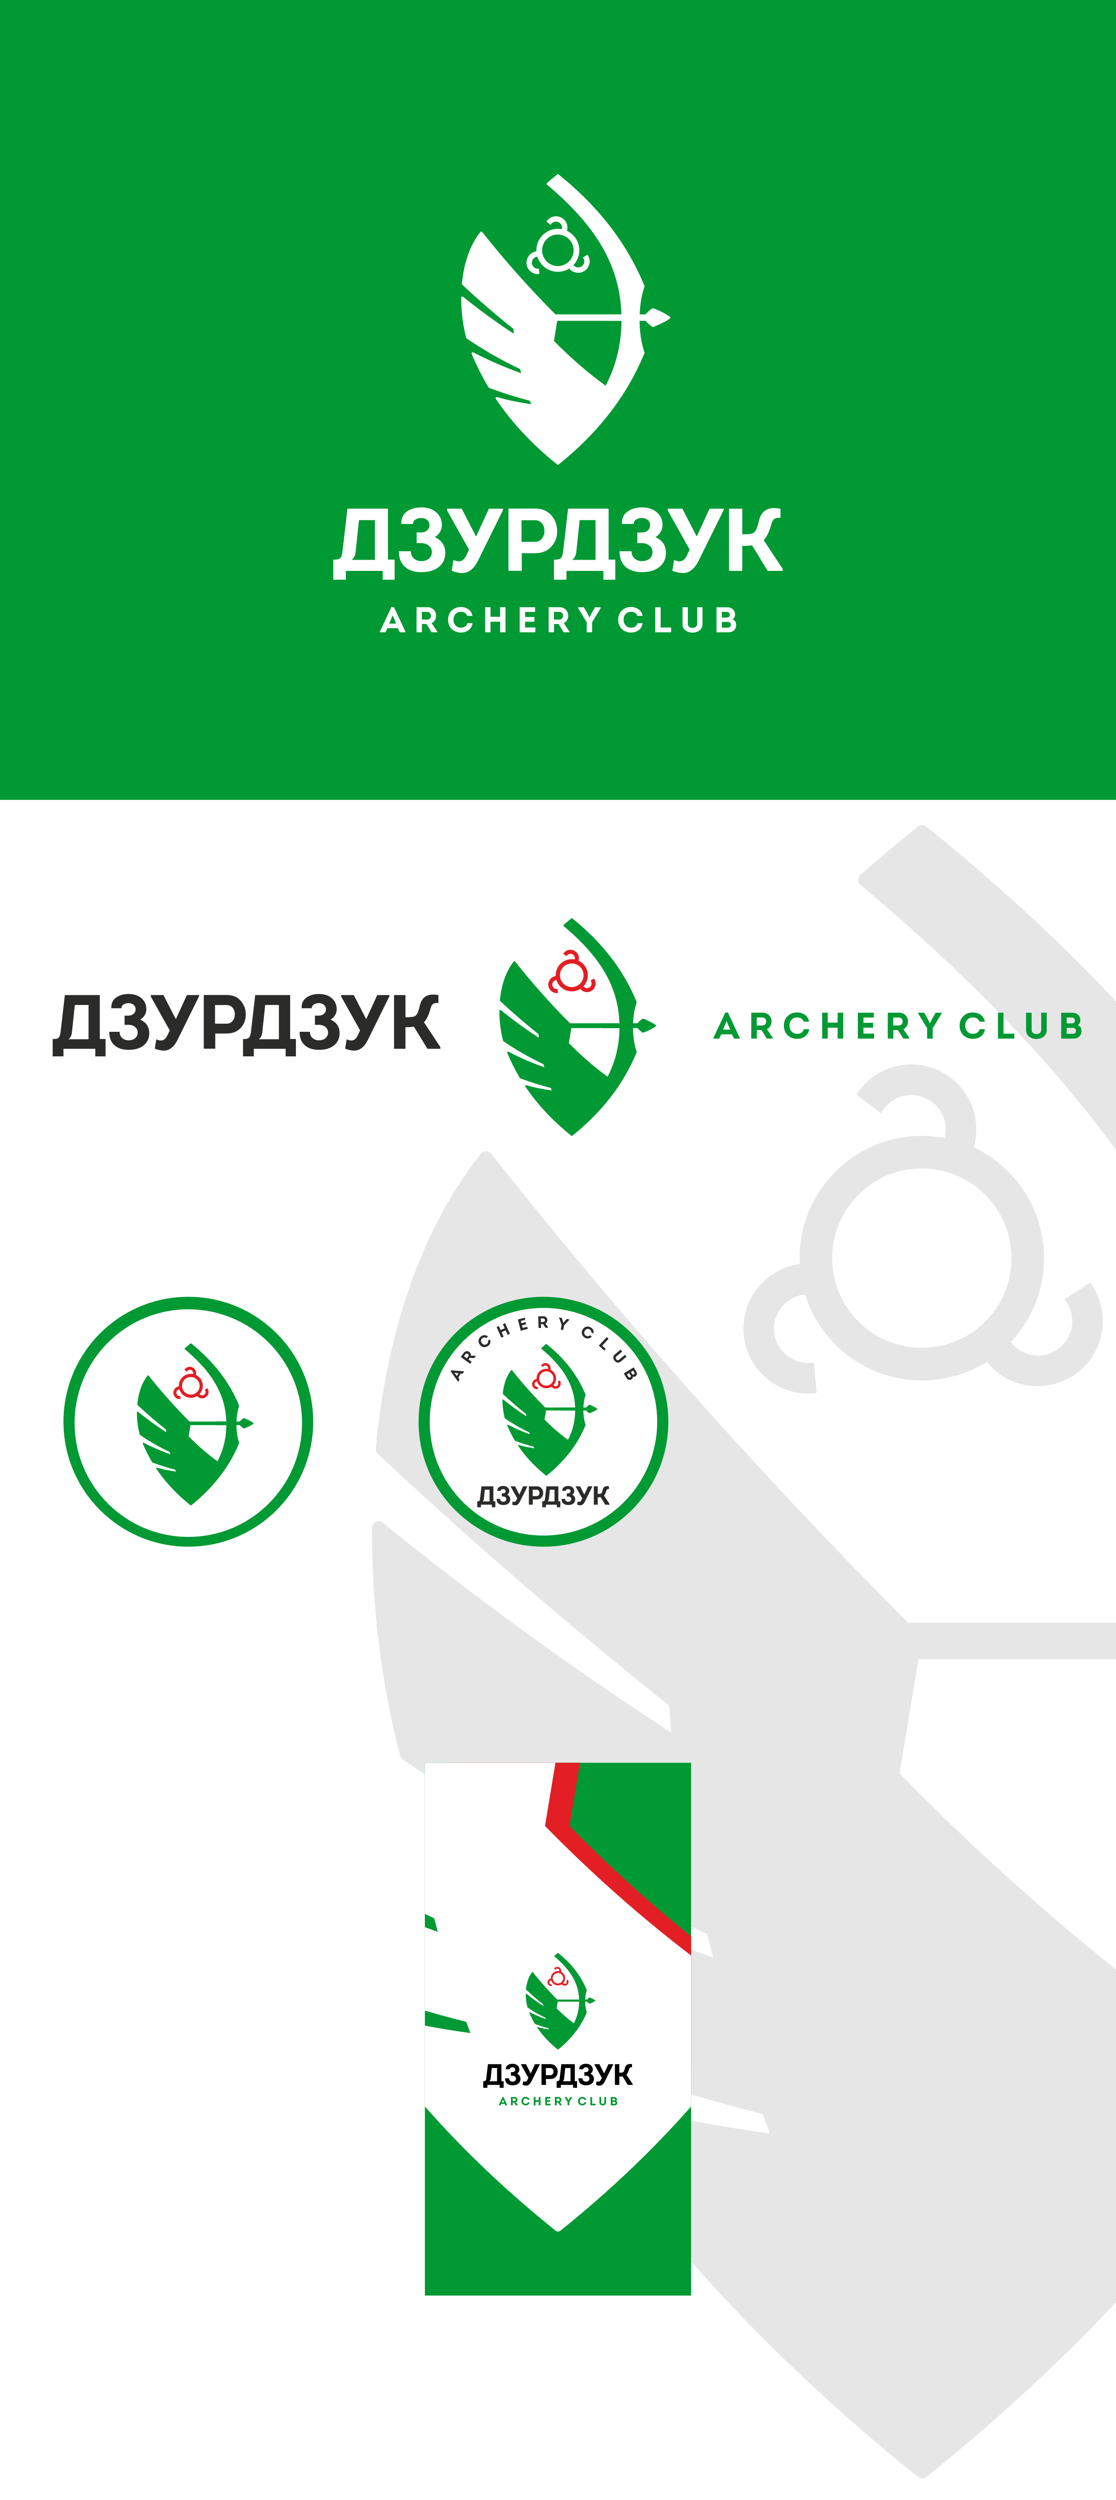
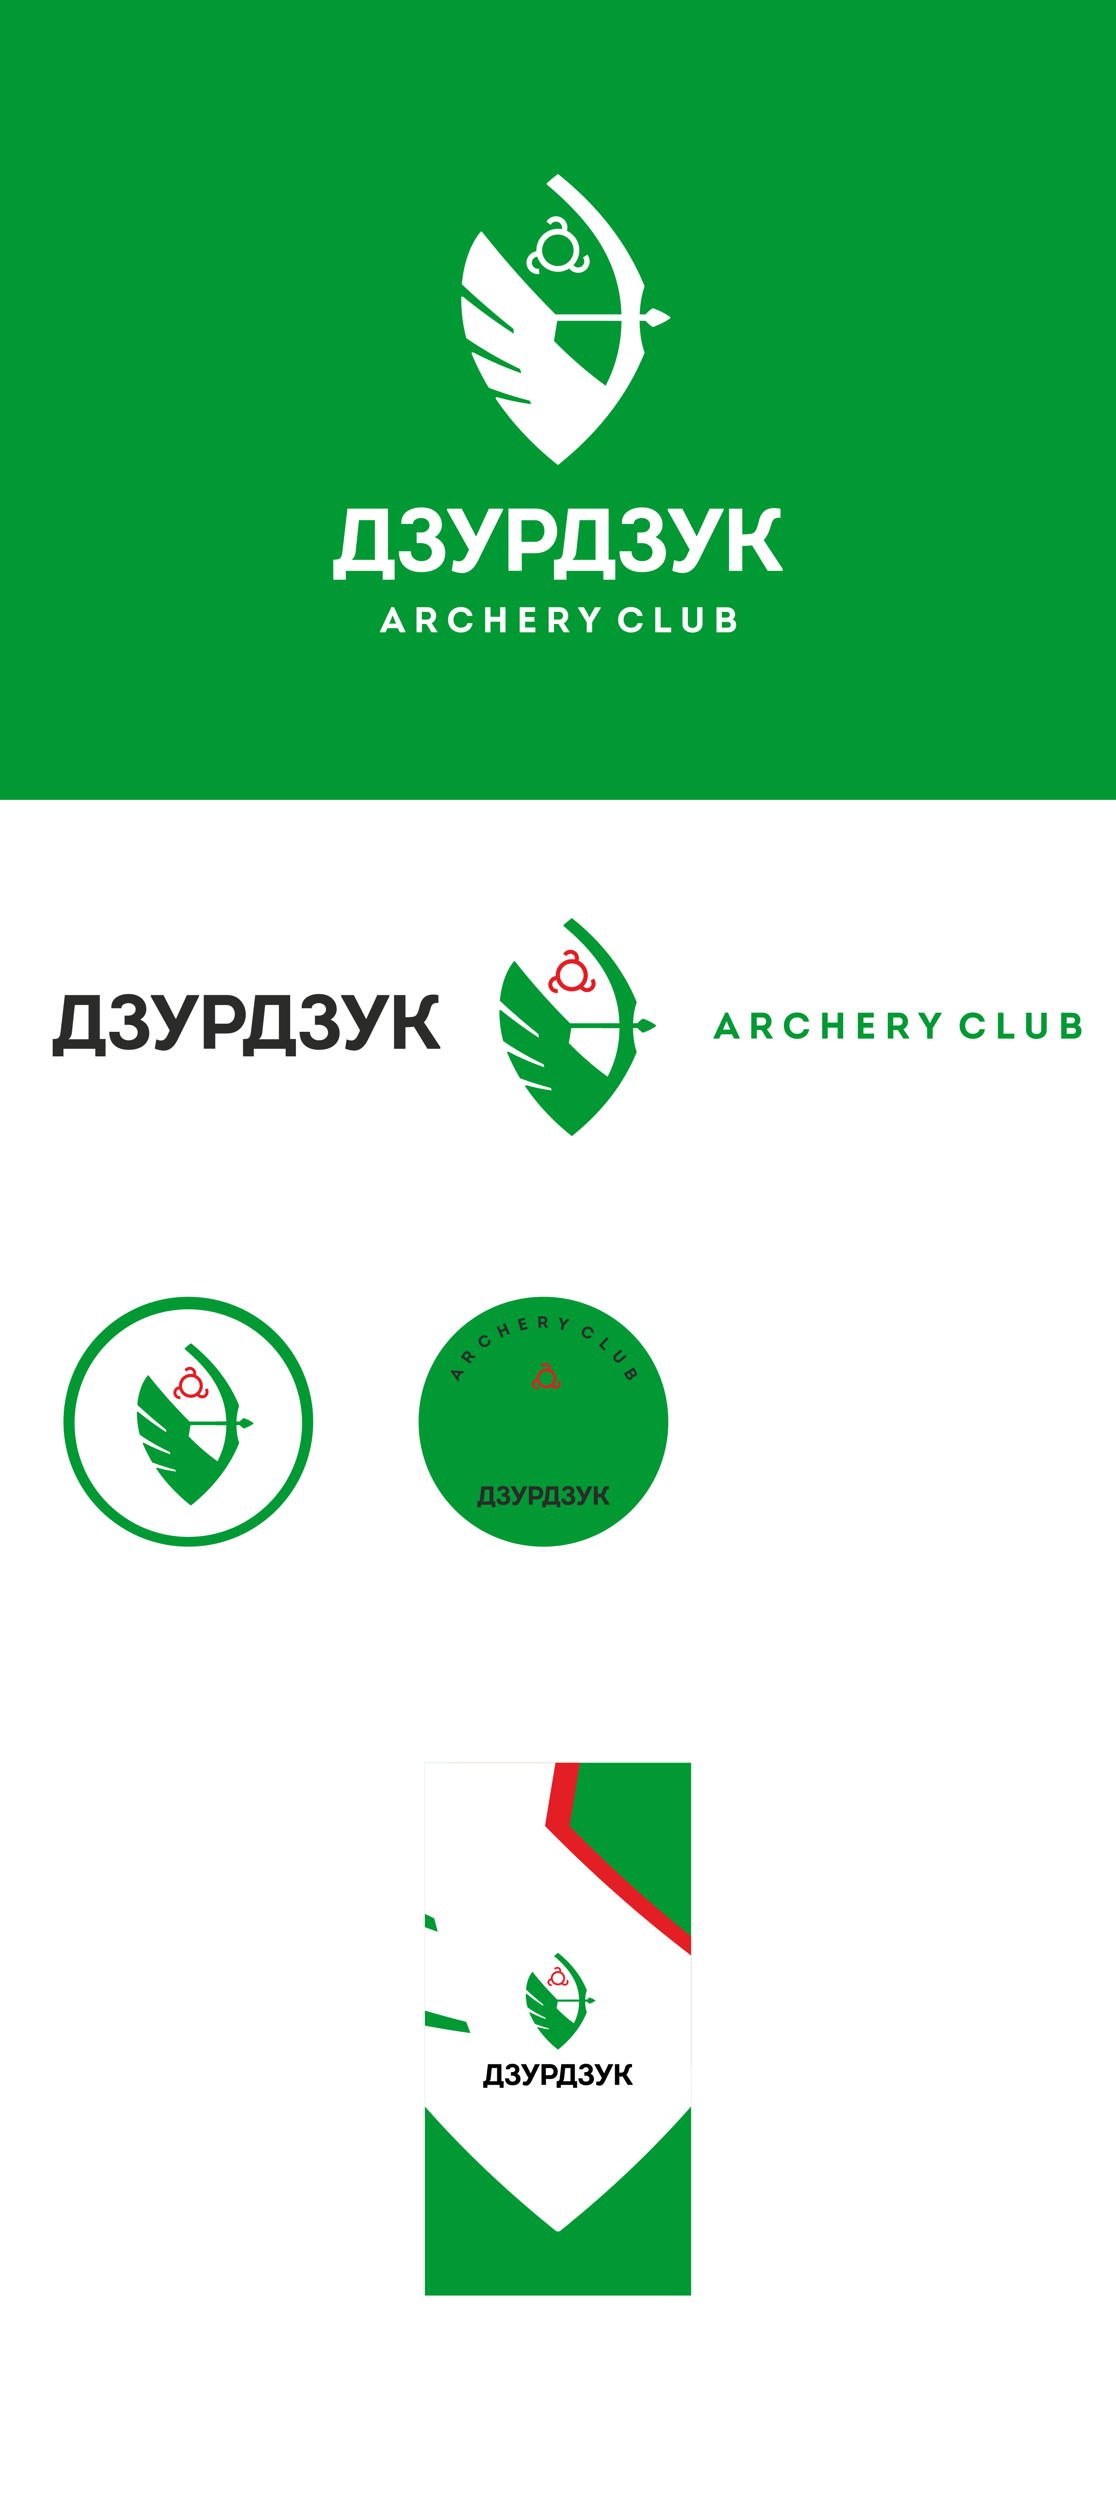
<svg xmlns="http://www.w3.org/2000/svg" xml:space="preserve" width="1047.93mm" height="2346.26mm" version="1.1" style="shape-rendering:geometricPrecision; text-rendering:geometricPrecision; image-rendering:optimizeQuality; fill-rule:evenodd; clip-rule:evenodd" viewBox="0 0 13913.4 31151.35">
  <defs>
    <style type="text/css">  .fil7 {fill:#E31F25} .fil2 {fill:#009933} .fil4 {fill:#E31E24} .fil1 {fill:#E6E6E6} .fil0 {fill:white} .fil6 {fill:#2B2B2A;fill-rule:nonzero} .fil8 {fill:black;fill-rule:nonzero} .fil5 {fill:#009933;fill-rule:nonzero} .fil3 {fill:white;fill-rule:nonzero}  </style>
  </defs>
  <g id="Слой_x0020_1">
    <polygon class="fil0" points="-0,0 13913.4,0 13913.4,31151.35 -0,31151.35 " />
-     <path class="fil1" d="M12142.62 14296.58c468.58,223.6 811.35,677.28 866.16,1229.07 45.29,456.16 -115.56,885.33 -406.74,1194.93 87.04,115.34 225.49,182.22 379.83,166.87 235.51,-23.38 407.47,-233.27 384.09,-468.77 -8.72,-87.88 -43.45,-166.89 -95.7,-230.21 0,0 321.61,-206.85 321.61,-206.85 83.31,113.16 138.24,249.46 153.15,399.4 44.18,444.86 -280.65,841.33 -725.51,885.51 -286.95,28.54 -551.19,-88.09 -716.27,-299.83 -193.43,121.74 -417.32,201.62 -660.15,225.77 -732.9,72.78 -1396.02,-386.57 -1605.82,-1063.71 -235.53,23.38 -409.39,231.92 -385.98,467.42 24.53,246.88 252.56,420.85 496.86,380.39 0,0 33.69,380.03 33.69,380.03 -453.01,58.05 -864.43,-267.9 -909.59,-722.77 -43.17,-434.68 269.09,-826.33 698.24,-885.1 -39.03,-805.19 560.16,-1508.18 1371.38,-1588.75 148.68,-14.74 294.5,-7.62 434.16,18.74 10.05,-44.03 17.55,-101.57 12.85,-149.05 -23.41,-235.47 -233.27,-407.45 -468.8,-384.07 -148.64,14.77 -271.98,103.87 -336.84,226.77 0,0 -303.83,-234.77 -303.83,-234.77 128.85,-202.27 345.9,-345.54 603.06,-371.07 444.83,-44.18 841.28,280.65 885.49,725.51 10.41,104.81 0.28,206.98 -25.36,304.54zm1770.78 -1820.12l0 1850.95c-903.43,-1235.1 -2023.3,-2326.19 -3185.14,-3302.05 -19.41,-16.29 -29.65,-38.01 -29.83,-63.34 -0.2,-25.34 9.69,-47.23 28.85,-63.8 235.29,-203.95 474.55,-403.31 717.34,-598.29 30.91,-24.82 73.72,-24.82 104.64,0 845.09,678.68 1636.2,1402.75 2364.15,2176.54zm0 7743.93l0 453.83 -2462.92 0 -235.39 1423.1c850.45,867.21 1749.42,1684.54 2698.31,2441.09l0 4147.5c-727.95,773.79 -1519.06,1497.86 -2364.15,2176.53 -30.92,24.82 -73.73,24.82 -104.64,0 -268.28,-215.43 -532.24,-436.27 -791.33,-662.69 -1346.89,-1176.98 -2557.69,-2504.06 -3558.51,-3988.51 -19.98,-29.67 -19.36,-66.85 1.68,-95.8 20.96,-28.98 56.11,-41.08 90.54,-31.3 790.05,225.27 1597.07,387.58 2410.93,498.32 -29.74,-80.55 -59.17,-161.22 -88.14,-242.07 -978.72,-247.34 -1942.26,-553.02 -2888.48,-904.37 -18.55,-6.86 -32.4,-18.39 -42.58,-35.33 -458,-763 -858.64,-1560 -1198.94,-2382.28 -13.68,-33.07 -5.62,-69.47 20.89,-93.66 26.46,-24.17 63.39,-28.97 95.14,-12.31 1094.45,573.63 2233.21,1060.42 3395.59,1478.56 -26.47,-97.79 -52.2,-195.78 -77.19,-293.96 -1318.09,-623.97 -2586.32,-1351.55 -3790.94,-2173.48 -17.31,-11.81 -28.42,-27.52 -33.74,-47.82 -241.23,-917.91 -354.44,-1888.26 -352.15,-2836.88 0.08,-33.01 17.94,-61.2 47.74,-75.33 29.8,-14.14 62.94,-10.16 88.52,10.66 1150.74,935.26 2354.11,1804.91 3596.03,2614.93 -9.99,-112.27 -18.49,-224.72 -25.47,-337.21l-0.01 -0.06c-1251,-998.59 -2465.98,-2042.73 -3633.64,-3137.75 -19.49,-18.25 -28.56,-42.21 -26.03,-68.82 121.51,-1285.57 496.48,-2642.9 1309.38,-3668.98 16.39,-20.71 39.1,-31.74 65.52,-31.71 26.4,0.02 49.11,11.03 65.54,31.72 1618.47,2046.09 3356.73,3996.87 5198.87,5844.05l2589.57 0zm-2531.32 -5656.09c614.11,-60.98 1161.38,387.39 1222.35,1001.46 60.98,614.15 -387.39,1161.39 -1001.5,1222.38 -614.05,61 -1161.32,-387.37 -1222.31,-1001.49 -61,-614.08 387.4,-1161.35 1001.46,-1222.35z" />
    <polygon class="fil2" points="-0,0 13913.4,0 13913.4,9966.19 -0,9966.19 " />
    <g id="_105553477221120">
      <path class="fil3" d="M4960.19 7826.61l-130.17 0 -24.15 51.75 -69.78 0 0 -8.92 144.03 -306.05 30.86 0 143.14 306.05 0 8.92 -69.33 0 -24.6 -51.75zm-64.86 -159.27l-43.39 103.06 86.78 0 -43.39 -103.06zm486.08 97.26l70.67 103.95 0 9.37 -71.57 0 -64.41 -103.06 -55.91 0 0 103.06 -67.1 0 0 -312.3 133.75 0c34.29,0 61.28,10.48 80.96,31.45 19.68,20.97 29.52,46.17 29.52,75.62 0,19.93 -4.92,38.07 -14.76,54.43 -9.84,16.36 -23.56,28.85 -41.15,37.48zm-122.12 -44.61l67.1 0c13.72,0 24.9,-4.69 33.55,-14.05 8.65,-9.37 12.82,-20.89 12.52,-34.58 0,-13.38 -4.17,-24.61 -12.52,-33.68 -8.35,-9.07 -19.53,-13.61 -33.55,-13.61l-67.1 0 0 95.92zm326.84 2.68c0,-49.67 15.8,-88.86 47.41,-117.56 31.61,-28.7 69.18,-42.75 112.72,-42.16 34.59,0 65.61,9.44 93.04,28.33 27.44,18.89 44.58,46.47 51.44,82.76l-64.86 0c-13.42,-33.91 -39.96,-50.86 -79.62,-50.86 -27.73,0 -50.1,9.15 -67.1,27.44 -17,18.29 -25.5,42.31 -25.5,72.05 0,27.36 8.5,50.56 25.5,69.6 17,19.04 39.21,28.55 66.65,28.55 19.98,0 37.28,-4.76 51.89,-14.28 14.61,-9.52 24.45,-23.5 29.52,-41.94l64.41 0c-6.26,38.66 -23.11,67.81 -50.55,87.44 -27.43,19.63 -59.05,29.44 -94.83,29.44 -20.87,0 -40.85,-3.49 -59.94,-10.48 -19.09,-6.99 -36.08,-16.95 -50.99,-29.89 -14.91,-12.94 -26.84,-29.67 -35.78,-50.19 -8.95,-20.52 -13.42,-43.28 -13.42,-68.26zm716 155.7l-67.1 0 0 -132.06 -119.88 0 0 132.06 -66.65 0 0 -312.3 66.65 0 0 119.12 119.88 0 0 -119.12 67.1 0 0 312.3zm368.88 -312.3l0 58.44 -124.35 0 0 63.35 116.3 0 0 58.44 -116.3 0 0 71.38 127.93 0 0 60.67 -195.47 0 0 -312.3 191.9 0zm357.26 198.53l70.67 103.95 0 9.37 -71.57 0 -64.41 -103.06 -55.91 0 0 103.06 -67.1 0 0 -312.3 133.74 0c34.29,0 61.28,10.48 80.96,31.45 19.68,20.97 29.52,46.17 29.52,75.62 0,19.93 -4.92,38.07 -14.76,54.43 -9.84,16.36 -23.56,28.85 -41.15,37.48zm-122.12 -44.61l67.1 0c13.72,0 24.9,-4.69 33.55,-14.05 8.65,-9.37 12.82,-20.89 12.52,-34.58 0,-13.38 -4.17,-24.61 -12.52,-33.68 -8.35,-9.07 -19.53,-13.61 -33.55,-13.61l-67.1 0 0 95.92zm441.35 -27.66l2.24 0 30.86 -62.01 37.57 -64.24 71.12 0 0 9.82 -107.35 177.56 0 124.92 -67.1 0 0 -124.92 -107.8 -177.56 0 -9.82 72.02 0 38.92 66.47 29.52 59.78zm359.49 30.34c0,-49.67 15.8,-88.86 47.41,-117.56 31.61,-28.7 69.18,-42.75 112.72,-42.16 34.59,0 65.61,9.44 93.04,28.33 27.44,18.89 44.58,46.47 51.44,82.76l-64.86 0c-13.42,-33.91 -39.96,-50.86 -79.62,-50.86 -27.73,0 -50.1,9.15 -67.1,27.44 -17,18.29 -25.5,42.31 -25.5,72.05 0,27.36 8.5,50.56 25.5,69.6 17,19.04 39.21,28.55 66.65,28.55 19.98,0 37.28,-4.76 51.89,-14.28 14.61,-9.52 24.45,-23.5 29.52,-41.94l64.41 0c-6.26,38.66 -23.11,67.81 -50.55,87.44 -27.43,19.63 -59.05,29.44 -94.83,29.44 -20.87,0 -40.85,-3.49 -59.94,-10.48 -19.09,-6.99 -36.08,-16.95 -50.99,-29.89 -14.91,-12.94 -26.84,-29.67 -35.78,-50.19 -8.95,-20.52 -13.42,-43.28 -13.42,-68.26zm529.47 -156.59l0 252.51 130.61 0 0 59.78 -197.71 0 0 -312.3 67.1 0zm485.63 287.76c-23.86,19.04 -53.23,28.55 -88.12,28.55 -34.89,0 -64.49,-9.59 -88.79,-28.78 -24.3,-19.18 -36.46,-45.58 -36.46,-79.19l0 -208.35 67.1 0 0 207.01c0,16.06 5.59,28.48 16.77,37.25 11.18,8.77 24.98,13.16 41.38,13.16 16.4,0 30.12,-4.39 41.15,-13.16 11.03,-8.77 16.55,-21.19 16.55,-37.25l0 -207.01 66.2 0 0 208.35c0,33.61 -11.93,60.08 -35.78,79.41zm441.8 -194.96c0,11.6 -2.76,22.6 -8.28,33.01 -5.52,10.41 -13.19,18.59 -23.04,24.54 29.82,12.49 44.73,35.69 44.73,69.6 0,27.96 -8.8,50.34 -26.39,67.14 -17.59,16.8 -41.9,25.21 -72.91,25.21l-145.38 0 0 -311.85 132.85 0c29.22,0 52.93,8.25 71.12,24.76 18.19,16.51 27.29,39.04 27.29,67.59zm-103.33 -35.25l-61.28 0 0 70.94 61.28 0c11.33,0 20.35,-2.97 27.06,-8.92 6.71,-5.95 10.21,-14.13 10.51,-24.54 0.3,-11.3 -2.98,-20.37 -9.84,-27.22 -6.86,-6.84 -16.1,-10.26 -27.73,-10.26zm9.84 125.36l-71.12 0 0 71.38 74.25 0c11.33,0 20.28,-3.05 26.84,-9.15 6.56,-6.1 10.14,-14.5 10.73,-25.21 0.6,-13.68 -4.03,-23.94 -13.87,-30.78 -5.96,-4.16 -14.91,-6.25 -26.84,-6.25z" />
      <path class="fil3" d="M4475.54 6480.58l-41 390.01c-5.17,50.23 -22.53,85.31 -52.08,105.26l291.4 0 0 -495.27 -198.33 0zm-320.21 491.95l26.59 0c31.76,-0.74 53.37,-9.05 64.82,-24.93 11.45,-15.88 19.39,-43.77 23.82,-83.65l60.94 -526.29 505.24 0 0 634.88 83.1 0 0 250.4 -148.47 0 0 -109.69 -459.81 0 0 109.69 -156.23 0 0 -250.4zm993.81 -444.3l-146.25 0c-2.96,-67.22 19.76,-118.37 68.14,-153.46 48.38,-35.09 108.77,-52.63 181.16,-52.63 78.3,0 140.71,20.68 187.25,62.05 46.53,41.37 69.8,93.81 69.8,157.33 0,31.02 -7.94,59.83 -23.82,86.42 -15.88,26.59 -37.49,48.01 -64.82,64.26 87.16,39.89 130.74,105.26 130.74,196.11 0,72.39 -26.41,130.56 -79.22,174.51 -52.81,43.95 -126.13,65.92 -219.94,65.92 -85.68,0 -153.64,-21.97 -203.87,-65.92 -50.23,-43.95 -75.34,-108.77 -75.34,-194.45l149.58 0c0,37.67 12.37,67.59 37.12,89.75 24.75,22.16 55.58,33.24 92.52,33.24 39.89,0 71.83,-10.53 95.84,-31.58 24.01,-21.05 36.01,-48.2 36.01,-81.44 0,-31.76 -12.37,-58.17 -37.12,-79.22 -24.74,-21.05 -56.32,-31.58 -94.73,-31.58l-57.61 0 0 -132.96 56.51 0c29.55,0 54.11,-8.68 73.68,-26.04 19.57,-17.36 29.36,-38.59 29.36,-63.71 0,-28.07 -9.97,-50.23 -29.91,-66.48 -19.94,-16.25 -43.95,-24.38 -72.02,-24.38 -28.07,0 -52.26,6.46 -72.57,19.39 -20.31,12.93 -30.47,31.21 -30.47,54.84zm664.74 390.01l33.24 -69.8 -273.67 -489.73 0 -21.05 182.82 0 176.17 342.37 5.54 0 157.33 -342.37 176.17 0 0 16.62 -292.51 591.66c-19.21,42.1 -38.41,76.45 -57.62,103.04 -19.21,26.59 -42.29,48.57 -69.25,65.93 -26.96,17.36 -58.72,25.67 -95.29,24.93 -36.56,-0.74 -78.48,-9.97 -125.76,-27.7l22.16 -135.17c37.67,16.99 69.43,21.05 95.29,12.19 25.85,-8.87 47.64,-32.5 65.37,-70.91zm691.33 193.9l-166.2 0 0 -775.59 331.29 0c85.68,0 153.09,27.7 202.21,83.1 49.12,55.4 73.68,121.88 73.68,199.44 0,76.08 -24.74,140.71 -74.23,193.9 -49.49,53.18 -116.71,79.77 -201.65,79.77l-165.09 0 0 219.38zm-3.32 -361.2l168.41 0c34.72,0 62.97,-13.11 84.76,-39.33 21.79,-26.22 32.69,-58.54 32.69,-96.95 0,-37.67 -10.71,-69.25 -32.13,-94.73 -21.42,-25.48 -49.86,-38.22 -85.32,-38.22l-168.41 0 0 269.24zm724.57 -270.35l-41 390.01c-5.17,50.23 -22.53,85.31 -52.08,105.26l291.4 0 0 -495.27 -198.33 0zm-320.21 491.95l26.59 0c31.76,-0.74 53.37,-9.05 64.82,-24.93 11.45,-15.88 19.39,-43.77 23.82,-83.65l60.94 -526.29 505.24 0 0 634.88 83.1 0 0 250.4 -148.47 0 0 -109.69 -459.81 0 0 109.69 -156.23 0 0 -250.4zm993.81 -444.3l-146.25 0c-2.96,-67.22 19.76,-118.37 68.14,-153.46 48.38,-35.09 108.77,-52.63 181.16,-52.63 78.3,0 140.71,20.68 187.25,62.05 46.53,41.37 69.8,93.81 69.8,157.33 0,31.02 -7.94,59.83 -23.82,86.42 -15.88,26.59 -37.49,48.01 -64.82,64.26 87.16,39.89 130.74,105.26 130.74,196.11 0,72.39 -26.41,130.56 -79.22,174.51 -52.81,43.95 -126.13,65.92 -219.94,65.92 -85.68,0 -153.64,-21.97 -203.87,-65.92 -50.23,-43.95 -75.34,-108.77 -75.34,-194.45l149.58 0c0,37.67 12.37,67.59 37.12,89.75 24.75,22.16 55.58,33.24 92.52,33.24 39.89,0 71.83,-10.53 95.84,-31.58 24.01,-21.05 36.01,-48.2 36.01,-81.44 0,-31.76 -12.37,-58.17 -37.12,-79.22 -24.74,-21.05 -56.32,-31.58 -94.73,-31.58l-57.61 0 0 -132.96 56.51 0c29.55,0 54.11,-8.68 73.68,-26.04 19.57,-17.36 29.36,-38.59 29.36,-63.71 0,-28.07 -9.97,-50.23 -29.91,-66.48 -19.94,-16.25 -43.95,-24.38 -72.02,-24.38 -28.07,0 -52.26,6.46 -72.57,19.39 -20.31,12.93 -30.47,31.21 -30.47,54.84zm664.74 390.01l33.24 -69.8 -273.67 -489.73 0 -21.05 182.82 0 176.17 342.37 5.54 0 157.33 -342.37 176.17 0 0 16.62 -292.51 591.66c-19.21,42.1 -38.41,76.45 -57.62,103.04 -19.21,26.59 -42.29,48.57 -69.25,65.93 -26.96,17.36 -58.72,25.67 -95.29,24.93 -36.56,-0.74 -78.48,-9.97 -125.76,-27.7l22.16 -135.17c37.67,16.99 69.43,21.05 95.29,12.19 25.85,-8.87 47.64,-32.5 65.37,-70.91zm689.12 -580.58l0 320.21c70.17,0 114.86,-4.8 134.07,-14.4 18.47,-10.34 32.87,-27.88 43.21,-52.63 10.34,-24.74 21.79,-63.34 34.35,-115.78 33.24,-120.4 121.51,-165.83 264.81,-136.28l0 113.02c-31.76,-2.96 -56.32,1.11 -73.68,12.19 -17.36,11.08 -30.1,31.02 -38.22,59.83 -25.85,98.24 -58.35,166.94 -97.5,206.08l237.11 358.99 0 24.38 -187.25 0 -195.01 -319.1c-19.94,5.17 -60.57,7.76 -121.88,7.76l0 311.34 -165.09 0 0 -775.59 165.09 0z" />
      <path class="fil0" d="M6406.04 4157.94l0 0c-1.76,-19.73 -3.25,-39.49 -4.48,-59.26l-0 -0.01c-219.84,-175.49 -433.36,-358.99 -638.56,-551.42 -3.43,-3.21 -5.02,-7.42 -4.58,-12.1 21.36,-225.92 87.25,-464.45 230.11,-644.78 2.88,-3.64 6.88,-5.57 11.52,-5.57 4.64,0 8.63,1.94 11.51,5.58 284.43,359.57 589.91,702.4 913.64,1027.02l822.37 0c-9.49,-303.92 -89.04,-581.2 -241.73,-844.14 -172.94,-297.81 -423.04,-551.5 -685.3,-771.77 -3.41,-2.86 -5.21,-6.68 -5.24,-11.13 -0.04,-4.45 1.7,-8.3 5.07,-11.21 41.35,-35.84 83.4,-70.88 126.06,-105.14 5.43,-4.36 12.96,-4.36 18.39,0 467.56,375.49 841.28,829.93 1069.68,1387.85 1.44,3.52 1.51,7.02 0.21,10.59 -81.25,223.09 -81.25,593.63 0,816.72 1.3,3.57 1.23,7.07 -0.21,10.59 -228.4,557.92 -602.12,1012.36 -1069.68,1387.85 -5.43,4.36 -12.96,4.36 -18.39,0 -47.15,-37.86 -93.53,-76.67 -139.06,-116.46 -236.7,-206.84 -449.48,-440.06 -625.36,-700.93 -3.51,-5.21 -3.4,-11.75 0.29,-16.83 3.69,-5.09 9.87,-7.22 15.91,-5.5 138.85,39.58 280.67,68.11 423.69,87.57 -5.23,-14.16 -10.4,-28.33 -15.48,-42.54 -172,-43.47 -341.33,-97.19 -507.62,-158.93 -3.26,-1.21 -5.69,-3.23 -7.48,-6.21 -80.49,-134.09 -150.89,-274.15 -210.7,-418.65 -2.41,-5.82 -0.98,-12.21 3.67,-16.46 4.65,-4.25 11.14,-5.09 16.72,-2.17 192.34,100.81 392.46,186.36 596.73,259.84 -4.65,-17.19 -9.18,-34.41 -13.57,-51.66 -231.64,-109.66 -454.51,-237.52 -666.21,-381.97 -3.04,-2.07 -4.99,-4.84 -5.93,-8.4 -42.39,-161.31 -62.29,-331.84 -61.89,-498.55 0.01,-5.8 3.15,-10.75 8.39,-13.23 5.24,-2.49 11.06,-1.79 15.56,1.87 202.23,164.36 413.71,317.19 631.96,459.54l0 0zm1738.81 -316.37c72.87,25.67 141.79,60.63 205.69,104.04 4.11,2.79 6.38,7.04 6.43,12 0.05,4.96 -2.14,9.26 -6.19,12.13 -61.84,43.87 -134.93,76.49 -205.65,103.17 -4.66,1.76 -9.47,1.17 -13.56,-1.68 -41.94,-29.13 -77.9,-64.33 -108.69,-105.03 -4.01,-5.3 -4.02,-12.34 -0.04,-17.66 30.53,-40.77 66.54,-76.93 108.96,-105.32 3.97,-2.66 8.54,-3.24 13.05,-1.65zm-593.94 964.67c132.16,-255.28 195.29,-521.95 197.57,-809.09l-801.03 0 -41.37 250.1c199.54,203.47 414.29,391.32 644.82,558.99z" />
      <path class="fil0" d="M7069.09 2876.37c82.35,39.3 142.58,119.02 152.21,215.99 7.96,80.17 -20.3,155.59 -71.47,210 15.3,20.27 39.63,32.02 66.75,29.33 41.39,-4.11 71.61,-40.99 67.5,-82.38 -1.53,-15.44 -7.63,-29.33 -16.82,-40.46 0,0 56.52,-36.35 56.52,-36.35 14.64,19.89 24.29,43.84 26.91,70.19 7.77,78.18 -49.32,147.86 -127.5,155.62 -50.43,5.01 -96.86,-15.48 -125.88,-52.69 -33.99,21.39 -73.33,35.43 -116.01,39.67 -128.79,12.79 -245.33,-67.93 -282.2,-186.93 -41.39,4.11 -71.94,40.76 -67.83,82.15 4.31,43.39 44.38,73.96 87.32,66.85 0,0 5.91,66.79 5.91,66.79 -79.61,10.2 -151.91,-47.08 -159.85,-127.02 -7.59,-76.39 47.29,-145.22 122.71,-155.55 -6.86,-141.5 98.44,-265.04 241.01,-279.2 26.12,-2.59 51.74,-1.34 76.29,3.3 1.77,-7.74 3.09,-17.85 2.26,-26.19 -4.11,-41.39 -40.99,-71.61 -82.38,-67.5 -26.13,2.6 -47.8,18.25 -59.2,39.85 0,0 -53.39,-41.25 -53.39,-41.25 22.64,-35.54 60.79,-60.72 105.98,-65.21 78.18,-7.76 147.85,49.32 155.61,127.5 1.83,18.42 0.06,36.37 -4.45,53.52zm-133.66 47.05c107.92,-10.72 204.09,68.08 214.81,175.99 10.72,107.92 -68.08,204.09 -176,214.81 -107.92,10.72 -204.09,-68.08 -214.81,-176 -10.72,-107.91 68.08,-204.09 176,-214.81z" />
    </g>
    <polygon class="fil0" points="7575.58,3917.4 8106.64,3917.4 8106.64,3997.15 7575.58,3997.15 " />
    <path class="fil2" d="M6717.31 12929.94l0 0c-1.32,-14.78 -2.44,-29.58 -3.35,-44.39l-0 -0c-164.68,-131.46 -324.62,-268.91 -478.34,-413.06 -2.57,-2.4 -3.76,-5.56 -3.43,-9.06 16,-169.24 65.36,-347.91 172.37,-482.99 2.16,-2.72 5.15,-4.17 8.63,-4.17 3.48,0 6.47,1.45 8.62,4.18 213.06,269.35 441.89,526.16 684.39,769.32l616.02 0c-7.11,-227.66 -66.7,-435.37 -181.07,-632.33 -129.55,-223.09 -316.89,-413.12 -513.35,-578.12 -2.55,-2.14 -3.9,-5.01 -3.93,-8.34 -0.03,-3.34 1.28,-6.22 3.8,-8.4 30.98,-26.85 62.47,-53.09 94.43,-78.76 4.07,-3.27 9.71,-3.27 13.78,0 350.24,281.28 630.19,621.69 801.28,1039.62 1.08,2.63 1.13,5.26 0.16,7.93 -60.87,167.11 -60.86,444.68 0,611.79 0.97,2.67 0.92,5.3 -0.16,7.93 -171.09,417.93 -451.04,758.34 -801.28,1039.62 -4.07,3.27 -9.71,3.27 -13.78,0 -35.32,-28.36 -70.06,-57.43 -104.17,-87.24 -177.31,-154.94 -336.7,-329.64 -468.45,-525.06 -2.63,-3.9 -2.55,-8.8 0.22,-12.61 2.77,-3.81 7.39,-5.41 11.92,-4.12 104.01,29.65 210.24,51.02 317.38,65.6 -3.91,-10.61 -7.79,-21.22 -11.6,-31.86 -128.84,-32.56 -255.68,-72.8 -380.25,-119.05 -2.44,-0.9 -4.26,-2.42 -5.6,-4.65 -60.29,-100.44 -113.03,-205.36 -157.83,-313.61 -1.8,-4.36 -0.74,-9.15 2.75,-12.33 3.48,-3.18 8.35,-3.81 12.53,-1.62 144.08,75.52 293.98,139.6 447,194.64 -3.49,-12.87 -6.87,-25.77 -10.16,-38.7 -173.52,-82.14 -340.47,-177.92 -499.04,-286.12 -2.28,-1.55 -3.74,-3.62 -4.44,-6.29 -31.76,-120.84 -46.66,-248.57 -46.36,-373.46 0.01,-4.34 2.36,-8.05 6.29,-9.91 3.92,-1.86 8.28,-1.34 11.65,1.4 151.49,123.12 309.9,237.6 473.39,344.24l0 0zm1302.51 -236.99c54.59,19.23 106.21,45.41 154.08,77.93 3.08,2.09 4.78,5.27 4.82,8.99 0.04,3.72 -1.61,6.93 -4.64,9.09 -46.32,32.86 -101.07,57.3 -154.05,77.29 -3.49,1.32 -7.09,0.87 -10.16,-1.26 -31.42,-21.82 -58.36,-48.19 -81.42,-78.67 -3,-3.97 -3.02,-9.25 -0.03,-13.23 22.87,-30.54 49.85,-57.63 81.62,-78.89 2.98,-1.99 6.4,-2.42 9.77,-1.23zm-444.91 722.62c99,-191.22 146.29,-390.98 148,-606.08l-600.04 0 -30.99 187.34c149.47,152.42 310.34,293.14 483.03,418.73z" />
    <path class="fil4" d="M7213.99 11969.93c61.69,29.44 106.8,89.16 114.02,161.8 5.97,60.05 -15.21,116.55 -53.54,157.31 11.46,15.18 29.69,23.99 50,21.97 31,-3.08 53.64,-30.71 50.56,-61.71 -1.15,-11.57 -5.72,-21.97 -12.6,-30.31 0,0 42.34,-27.23 42.34,-27.23 10.97,14.9 18.2,32.84 20.16,52.58 5.82,58.56 -36.94,110.76 -95.51,116.57 -37.77,3.75 -72.56,-11.59 -94.29,-39.47 -25.46,16.02 -54.93,26.54 -86.9,29.72 -96.48,9.58 -183.77,-50.88 -211.39,-140.03 -31.01,3.08 -53.89,30.53 -50.81,61.54 3.23,32.5 33.25,55.4 65.41,50.07 0,0 4.43,50.03 4.43,50.03 -59.63,7.64 -113.79,-35.27 -119.74,-95.15 -5.68,-57.22 35.43,-108.78 91.92,-116.52 -5.14,-106 73.74,-198.54 180.53,-209.15 19.57,-1.94 38.76,-1 57.15,2.47 1.32,-5.8 2.31,-13.37 1.69,-19.62 -3.08,-31 -30.71,-53.64 -61.71,-50.56 -19.57,1.94 -35.8,13.67 -44.34,29.85 0,0 -40,-30.9 -40,-30.9 16.96,-26.62 45.53,-45.49 79.39,-48.85 58.56,-5.82 110.75,36.95 116.57,95.51 1.37,13.8 0.04,27.24 -3.33,40.09zm-100.12 35.25c80.84,-8.03 152.88,51 160.91,131.83 8.03,80.84 -51,152.88 -131.84,160.91 -80.84,8.03 -152.88,-51 -160.91,-131.84 -8.03,-80.84 51,-152.88 131.84,-160.91z" />
    <polygon class="fil2" points="7510.94,12749.75 8042,12749.75 8042,12809.49 7510.94,12809.49 " />
    <path class="fil5" d="M9125.86 12887.33l-134.49 0 -24.96 53.47 -72.1 0 0 -9.22 148.81 -316.2 31.89 0 147.89 316.2 0 9.22 -71.63 0 -25.42 -53.47zm-67.01 -164.55l-44.83 106.48 89.66 0 -44.83 -106.48zm502.21 100.48l73.02 107.4 0 9.68 -73.94 0 -66.55 -106.48 -57.77 0 0 106.48 -69.32 0 0 -322.66 138.18 0c35.43,0 63.31,10.83 83.65,32.5 20.33,21.66 30.5,47.71 30.5,78.13 0,20.59 -5.08,39.33 -15.25,56.23 -10.17,16.9 -24.34,29.81 -42.52,38.72zm-126.17 -46.09l69.32 0c14.17,0 25.73,-4.84 34.66,-14.52 8.94,-9.68 13.25,-21.59 12.94,-35.72 0,-13.83 -4.31,-25.43 -12.94,-34.8 -8.63,-9.37 -20.18,-14.06 -34.66,-14.06l-69.32 0 0 99.1zm337.68 2.77c0,-51.32 16.33,-91.8 48.99,-121.46 32.66,-29.65 71.48,-44.17 116.46,-43.56 35.74,0 67.78,9.76 96.13,29.27 28.35,19.51 46.06,48.01 53.15,85.5l-67.01 0c-13.86,-35.03 -41.29,-52.55 -82.26,-52.55 -28.65,0 -51.76,9.45 -69.32,28.35 -17.56,18.9 -26.34,43.71 -26.34,74.44 0,28.27 8.78,52.24 26.34,71.91 17.56,19.67 40.52,29.5 68.86,29.5 20.64,0 38.51,-4.92 53.61,-14.75 15.09,-9.83 25.26,-24.28 30.5,-43.33l66.55 0c-6.47,39.95 -23.88,70.06 -52.22,90.34 -28.35,20.28 -61,30.42 -97.98,30.42 -21.57,0 -42.21,-3.61 -61.93,-10.83 -19.72,-7.22 -37.28,-17.52 -52.68,-30.88 -15.41,-13.37 -27.73,-30.65 -36.97,-51.85 -9.24,-21.2 -13.87,-44.71 -13.87,-70.52zm739.75 160.87l-69.32 0 0 -136.44 -123.86 0 0 136.44 -68.86 0 0 -322.66 68.86 0 0 123.07 123.86 0 0 -123.07 69.32 0 0 322.66zm381.12 -322.66l0 60.38 -128.48 0 0 65.45 120.16 0 0 60.38 -120.16 0 0 73.75 132.18 0 0 62.69 -201.96 0 0 -322.66 198.26 0zm369.11 205.12l73.02 107.4 0 9.68 -73.95 0 -66.55 -106.48 -57.77 0 0 106.48 -69.32 0 0 -322.66 138.18 0c35.43,0 63.31,10.83 83.65,32.5 20.33,21.66 30.5,47.71 30.5,78.13 0,20.59 -5.08,39.33 -15.25,56.23 -10.17,16.9 -24.34,29.81 -42.52,38.72zm-126.17 -46.09l69.32 0c14.17,0 25.73,-4.84 34.66,-14.52 8.94,-9.68 13.25,-21.59 12.94,-35.72 0,-13.83 -4.31,-25.43 -12.94,-34.8 -8.63,-9.37 -20.18,-14.06 -34.66,-14.06l-69.32 0 0 99.1zm455.99 -28.58l2.31 0 31.89 -64.07 38.82 -66.37 73.48 0 0 10.14 -110.92 183.45 0 129.06 -69.32 0 0 -129.06 -111.38 -183.45 0 -10.14 74.41 0 40.21 68.68 30.5 61.77zm371.42 31.34c0,-51.32 16.33,-91.8 48.99,-121.46 32.66,-29.65 71.48,-44.17 116.46,-43.56 35.74,0 67.78,9.76 96.13,29.27 28.35,19.51 46.06,48.01 53.15,85.5l-67.01 0c-13.86,-35.03 -41.28,-52.55 -82.26,-52.55 -28.65,0 -51.76,9.45 -69.32,28.35 -17.56,18.9 -26.34,43.71 -26.34,74.44 0,28.27 8.78,52.24 26.34,71.91 17.56,19.67 40.52,29.5 68.86,29.5 20.64,0 38.51,-4.92 53.61,-14.75 15.1,-9.83 25.26,-24.28 30.5,-43.33l66.55 0c-6.47,39.95 -23.88,70.06 -52.22,90.34 -28.35,20.28 -61,30.42 -97.98,30.42 -21.57,0 -42.21,-3.61 -61.93,-10.83 -19.72,-7.22 -37.28,-17.52 -52.68,-30.88 -15.41,-13.37 -27.73,-30.65 -36.97,-51.85 -9.24,-21.2 -13.87,-44.71 -13.87,-70.52zm547.04 -161.79l0 260.89 134.95 0 0 61.77 -204.27 0 0 -322.66 69.32 0zm501.75 297.31c-24.65,19.67 -55,29.5 -91.04,29.5 -36.05,0 -66.63,-9.91 -91.74,-29.73 -25.11,-19.82 -37.66,-47.09 -37.66,-81.82l0 -215.26 69.32 0 0 213.88c0,16.59 5.78,29.42 17.33,38.49 11.55,9.06 25.8,13.6 42.75,13.6 16.95,0 31.12,-4.53 42.52,-13.6 11.4,-9.07 17.1,-21.9 17.1,-38.49l0 -213.88 68.4 0 0 215.26c0,34.72 -12.32,62.07 -36.97,82.05zm456.45 -201.43c0,11.99 -2.85,23.35 -8.55,34.11 -5.7,10.76 -13.63,19.21 -23.8,25.35 30.81,12.91 46.21,36.88 46.21,71.91 0,28.89 -9.09,52.01 -27.27,69.37 -18.18,17.36 -43.29,26.04 -75.33,26.04l-150.2 0 0 -322.2 137.26 0c30.19,0 54.69,8.53 73.48,25.58 18.79,17.05 28.19,40.33 28.19,69.83zm-106.76 -36.41l-63.32 0 0 73.29 63.32 0c11.71,0 21.03,-3.07 27.96,-9.22 6.93,-6.15 10.55,-14.6 10.86,-25.35 0.31,-11.68 -3.08,-21.05 -10.17,-28.12 -7.09,-7.07 -16.64,-10.6 -28.65,-10.6zm10.17 129.52l-73.48 0 0 73.75 76.72 0c11.71,0 20.95,-3.15 27.73,-9.45 6.78,-6.3 10.48,-14.98 11.09,-26.04 0.62,-14.14 -4.16,-24.74 -14.33,-31.81 -6.16,-4.3 -15.4,-6.45 -27.73,-6.45z" />
    <path class="fil6" d="M932.86 12521.48l-35.37 336.46c-4.46,43.33 -19.44,73.6 -44.93,90.81l251.39 0 0 -427.26 -171.1 0zm-276.24 424.4l22.94 0c27.4,-0.64 46.04,-7.81 55.92,-21.51 9.88,-13.7 16.73,-37.76 20.55,-72.17l52.57 -454.03 435.86 0 0 547.7 71.69 0 0 216.02 -128.08 0 0 -94.63 -396.68 0 0 94.63 -134.77 0 0 -216.02zm857.35 -383.29l-126.17 0c-2.55,-57.99 17.05,-102.12 58.78,-132.39 41.74,-30.27 93.83,-45.4 156.28,-45.4 67.55,0 121.39,17.84 161.54,53.53 40.15,35.69 60.22,80.93 60.22,135.73 0,26.76 -6.85,51.62 -20.55,74.56 -13.7,22.94 -32.34,41.42 -55.92,55.44 75.19,34.41 112.79,90.8 112.79,169.18 0,62.45 -22.78,112.63 -68.34,150.55 -45.56,37.92 -108.81,56.87 -189.74,56.87 -73.92,0 -132.54,-18.96 -175.88,-56.87 -43.33,-37.92 -65,-93.83 -65,-167.75l129.04 0c0,32.5 10.67,58.31 32.02,77.42 21.35,19.12 47.95,28.67 79.81,28.67 34.41,0 61.97,-9.08 82.68,-27.24 20.71,-18.16 31.07,-41.58 31.07,-70.25 0,-27.4 -10.67,-50.18 -32.02,-68.34 -21.35,-18.16 -48.59,-27.24 -81.72,-27.24l-49.7 0 0 -114.7 48.75 0c25.49,0 46.68,-7.49 63.56,-22.46 16.89,-14.98 25.33,-33.29 25.33,-54.96 0,-24.21 -8.6,-43.33 -25.81,-57.35 -17.21,-14.02 -37.92,-21.03 -62.13,-21.03 -24.21,0 -45.08,5.58 -62.61,16.73 -17.52,11.15 -26.29,26.92 -26.29,47.32zm573.46 336.46l28.68 -60.22 -236.09 -422.48 0 -18.16 157.71 0 151.98 295.36 4.78 0 135.73 -295.36 151.98 0 0 14.34 -252.34 510.42c-16.57,36.32 -33.14,65.95 -49.7,88.89 -16.57,22.94 -36.48,41.9 -59.74,56.87 -23.26,14.98 -50.66,22.14 -82.2,21.51 -31.54,-0.64 -67.71,-8.6 -108.49,-23.9l19.12 -116.61c32.5,14.66 59.9,18.16 82.2,10.51 22.3,-7.65 41.1,-28.04 56.39,-61.17zm596.4 167.27l-143.38 0 0 -669.09 285.8 0c73.92,0 132.07,23.9 174.44,71.69 42.37,47.79 63.56,105.14 63.56,172.05 0,65.63 -21.35,121.39 -64.04,167.27 -42.69,45.88 -100.68,68.82 -173.96,68.82l-142.42 0 0 189.26zm-2.87 -311.6l145.29 0c29.95,0 54.32,-11.31 73.12,-33.93 18.8,-22.62 28.2,-50.5 28.2,-83.64 0,-32.5 -9.24,-59.74 -27.72,-81.73 -18.48,-21.98 -43.01,-32.98 -73.6,-32.98l-145.29 0 0 232.27zm625.08 -233.23l-35.37 336.46c-4.46,43.33 -19.44,73.6 -44.93,90.81l251.39 0 0 -427.26 -171.1 0zm-276.24 424.4l22.94 0c27.4,-0.64 46.04,-7.81 55.92,-21.51 9.88,-13.7 16.73,-37.76 20.55,-72.17l52.57 -454.03 435.86 0 0 547.7 71.69 0 0 216.02 -128.08 0 0 -94.63 -396.68 0 0 94.63 -134.77 0 0 -216.02zm857.35 -383.29l-126.17 0c-2.55,-57.99 17.05,-102.12 58.78,-132.39 41.74,-30.27 93.83,-45.4 156.28,-45.4 67.55,0 121.39,17.84 161.54,53.53 40.15,35.69 60.22,80.93 60.22,135.73 0,26.76 -6.85,51.62 -20.55,74.56 -13.7,22.94 -32.34,41.42 -55.92,55.44 75.19,34.41 112.79,90.8 112.79,169.18 0,62.45 -22.78,112.63 -68.34,150.55 -45.56,37.92 -108.81,56.87 -189.74,56.87 -73.92,0 -132.54,-18.96 -175.88,-56.87 -43.33,-37.92 -65,-93.83 -65,-167.75l129.04 0c0,32.5 10.67,58.31 32.02,77.42 21.35,19.12 47.95,28.67 79.81,28.67 34.41,0 61.97,-9.08 82.68,-27.24 20.71,-18.16 31.07,-41.58 31.07,-70.25 0,-27.4 -10.67,-50.18 -32.02,-68.34 -21.35,-18.16 -48.59,-27.24 -81.72,-27.24l-49.7 0 0 -114.7 48.75 0c25.49,0 46.68,-7.49 63.56,-22.46 16.89,-14.98 25.33,-33.29 25.33,-54.96 0,-24.21 -8.6,-43.33 -25.81,-57.35 -17.21,-14.02 -37.92,-21.03 -62.13,-21.03 -24.21,0 -45.08,5.58 -62.61,16.73 -17.52,11.15 -26.29,26.92 -26.29,47.32zm573.46 336.46l28.68 -60.22 -236.09 -422.48 0 -18.16 157.71 0 151.98 295.36 4.78 0 135.73 -295.36 151.98 0 0 14.34 -252.34 510.42c-16.57,36.32 -33.14,65.95 -49.7,88.89 -16.57,22.94 -36.48,41.9 -59.74,56.87 -23.26,14.98 -50.66,22.14 -82.2,21.51 -31.54,-0.64 -67.71,-8.6 -108.49,-23.9l19.12 -116.61c32.5,14.66 59.9,18.16 82.2,10.51 22.3,-7.65 41.1,-28.04 56.39,-61.17zm594.49 -500.86l0 276.24c60.54,0 99.09,-4.14 115.66,-12.43 15.93,-8.92 28.36,-24.06 37.28,-45.4 8.92,-21.35 18.8,-54.64 29.63,-99.89 28.68,-103.87 104.82,-143.06 228.45,-117.57l0 97.5c-27.4,-2.55 -48.59,0.96 -63.56,10.51 -14.97,9.56 -25.97,26.76 -32.98,51.62 -22.3,84.75 -50.34,144.01 -84.11,177.79l204.55 309.69 0 21.03 -161.54 0 -168.23 -275.28c-17.2,4.46 -52.25,6.69 -105.14,6.69l0 268.59 -142.42 0 0 -669.09 142.42 0z" />
    <path class="fil2" d="M2348 16157.71c859.8,0 1556.81,697 1556.81,1556.8 0,859.8 -697.01,1556.8 -1556.81,1556.8 -859.8,0 -1556.8,-697 -1556.8,-1556.8 0,-859.8 697.01,-1556.8 1556.8,-1556.8z" />
    <path class="fil0" d="M2348 16313.67c783.05,0 1417.83,634.79 1417.83,1417.83 0,783.05 -634.78,1417.83 -1417.83,1417.83 -783.04,0 -1417.83,-634.78 -1417.83,-1417.83 0,-783.05 634.79,-1417.83 1417.83,-1417.83z" />
    <path class="fil2" d="M6775.38 16157.71c859.8,0 1556.8,697 1556.8,1556.8 0,859.8 -697,1556.8 -1556.8,1556.8 -859.8,0 -1556.8,-697 -1556.8,-1556.8 0,-859.8 697.01,-1556.8 1556.8,-1556.8z" />
-     <path class="fil0" d="M6775.38 16296.68c783.05,0 1417.83,634.78 1417.83,1417.83 0,783.05 -634.78,1417.83 -1417.83,1417.83 -783.05,0 -1417.83,-634.78 -1417.83,-1417.83 0,-783.05 634.78,-1417.83 1417.83,-1417.83z" />
    <path class="fil6" d="M5743.23 17114.06l-29.31 52.42 15.46 21.41 -15.71 28.1 -3.6 -2.01 -91.13 -127.09 6.95 -12.43 155.79 11.46 3.6 2.01 -15.61 27.92 -26.43 -1.78zm-78.91 -9.84l31.84 40.74 19.54 -34.94 -51.38 -5.8zm205.72 -213.25l58.07 1.7 3.51 2.54 -19.32 26.77 -56.04 -3.8 -15.1 20.92 38.65 27.9 -18.12 25.1 -117.13 -84.54 36.11 -50.03c9.26,-12.83 20.48,-20.09 33.66,-21.78 13.18,-1.69 25.29,1.46 36.33,9.43 7.47,5.39 12.95,12.15 16.43,20.26 3.48,8.11 4.46,16.62 2.94,25.54zm-49.7 33.61l18.12 -25.1c3.7,-5.13 4.96,-10.58 3.79,-16.35 -1.18,-5.77 -4.37,-10.45 -9.59,-14.05 -5.02,-3.62 -10.36,-5.1 -16.01,-4.43 -5.66,0.67 -10.38,3.62 -14.16,8.87l-18.12 25.1 35.98 25.97zm159.68 -173.64c-12.71,-19.14 -16.67,-38.27 -11.87,-57.4 4.8,-19.13 15.64,-34.13 32.53,-45.02 13.29,-8.83 27.63,-13.11 43,-12.83 15.38,0.27 29.03,6.53 40.95,18.76l-24.93 16.56c-13.83,-9.64 -28.37,-9.39 -43.61,0.73 -10.66,7.08 -16.91,16.31 -18.76,27.7 -1.85,11.39 1.03,22.81 8.64,34.27 7,10.54 16.21,17.31 27.61,20.31 11.4,3 22.38,0.99 32.92,-6.01 7.68,-5.1 13.11,-11.35 16.29,-18.75 3.18,-7.4 3.38,-15.29 0.61,-23.69l24.75 -16.44c7.49,16.5 8.47,32.03 2.96,46.59 -5.52,14.57 -15.15,26.42 -28.91,35.55 -8.02,5.33 -16.59,9.08 -25.72,11.26 -9.12,2.18 -18.21,2.68 -27.25,1.5 -9.04,-1.18 -17.91,-4.58 -26.6,-10.2 -8.69,-5.62 -16.23,-13.25 -22.63,-22.87zm376.99 -132.37l-28.23 12.7 -25.05 -55.71 -50.44 22.68 25.05 55.71 -28.04 12.61 -59.25 -131.75 28.04 -12.61 22.6 50.25 50.44 -22.68 -22.6 -50.25 28.23 -12.7 59.25 131.75zm185.09 -200.08l6.74 26.18 -55.56 14.31 7.31 28.38 51.96 -13.38 6.74 26.18 -51.96 13.38 8.23 31.98 57.16 -14.72 7 27.18 -87.33 22.49 -36.03 -139.89 85.73 -22.08zm257.67 72.81l34.13 47.01 0.14 4.33 -33 1.06 -31.23 -46.69 -25.78 0.83 1.53 47.65 -30.94 0.99 -4.64 -144.38 61.67 -1.98c15.82,-0.51 28.41,3.94 37.8,13.34 9.39,9.4 14.3,20.91 14.74,34.53 0.29,9.21 -1.7,17.67 -6,25.38 -4.3,7.71 -10.44,13.69 -18.42,17.93zm-56.97 -18.82l30.94 -0.99c6.33,-0.2 11.41,-2.53 15.26,-6.99 3.85,-4.46 5.6,-9.85 5.26,-16.17 -0.2,-6.19 -2.29,-11.32 -6.28,-15.39 -3.98,-4.07 -9.21,-6 -15.67,-5.8l-30.94 0.99 1.42 44.35zm280.04 11.8l1.01 0.21 19.69 -25.26 22.93 -25.65 32.15 6.56 -0.91 4.45 -64.95 70.57 -11.55 56.62 -30.33 -6.19 11.55 -56.62 -32.31 -90.42 0.91 -4.45 32.56 6.64 11.44 33.72 7.81 29.82zm239.7 84.4c10.79,-20.28 25.74,-32.86 44.85,-37.73 19.11,-4.87 37.47,-2.47 55.07,7.21 14.09,7.5 24.67,18.07 31.74,31.73 7.07,13.66 8.06,28.64 2.97,44.94l-26.42 -14.06c1.9,-16.75 -5.22,-29.43 -21.38,-38.02 -11.3,-6.01 -22.39,-7.12 -33.29,-3.34 -10.9,3.79 -19.58,11.75 -26.04,23.9 -5.95,11.17 -7.53,22.49 -4.74,33.95 2.79,11.46 9.77,20.16 20.94,26.1 8.14,4.33 16.22,6.14 24.24,5.41 8.02,-0.72 15.06,-4.29 21.14,-10.73l26.24 13.96c-10.95,14.43 -24.15,22.68 -39.59,24.75 -15.44,2.07 -30.45,-0.77 -45.02,-8.53 -8.5,-4.52 -15.88,-10.28 -22.13,-17.27 -6.25,-6.99 -11.01,-14.74 -14.28,-23.26 -3.26,-8.51 -4.48,-17.93 -3.67,-28.25 0.82,-10.32 3.94,-20.58 9.37,-30.78zm324.71 112.25l-79.6 85.48 44.1 41.07 -18.85 20.24 -66.75 -62.16 98.45 -105.72 22.65 21.1zm111.46 295.94c-13.82,-2.74 -25.92,-10.27 -36.29,-22.58 -10.37,-12.31 -15.78,-25.61 -16.21,-39.9 -0.44,-14.29 5.29,-26.45 17.18,-36.46l73.7 -62.09 19.94 23.67 -73.23 61.69c-5.68,4.79 -8.41,10.46 -8.19,17.02 0.22,6.56 2.77,12.74 7.64,18.52 4.88,5.79 10.5,9.32 16.89,10.6 6.38,1.28 12.42,-0.48 18.1,-5.26l73.23 -61.69 19.68 23.36 -73.7 62.09c-11.89,10.02 -24.8,13.7 -38.73,11.04zm220.57 173.69c-4.57,2.8 -9.58,4.38 -15.01,4.73 -5.43,0.35 -10.51,-0.7 -15.23,-3.13 2.26,14.75 -3.29,26.22 -16.66,34.42 -11.03,6.76 -21.97,8.71 -32.84,5.85 -10.87,-2.86 -20.04,-10.39 -27.52,-22.59l-35.05 -57.18 122.99 -75.38 32.03 52.26c7.04,11.5 9.51,22.82 7.38,33.96 -2.13,11.15 -8.82,20.17 -20.08,27.07zm-11.01 -49.16l-14.77 -24.1 -27.97 17.15 14.77 24.11c2.73,4.46 6.08,7.29 10.04,8.49 3.96,1.2 8.03,0.6 12.21,-1.79 4.53,-2.62 7.32,-6.1 8.36,-10.45 1.04,-4.35 0.16,-8.81 -2.64,-13.39zm-47.07 34.18l-17.15 -27.98 -28.15 17.25 17.9 29.21c2.73,4.46 6.09,7.24 10.08,8.35 3.99,1.11 8.16,0.48 12.53,-1.87 5.54,-3.07 8.47,-7.37 8.8,-12.9 0.2,-3.35 -1.13,-7.37 -4.01,-12.07z" />
    <g id="_105553478603968">
      <path class="fil2" d="M2073.03 17846.29l0 0c-0.98,-11.01 -1.81,-22.03 -2.5,-33.06l-0 -0c-122.62,-97.88 -241.71,-200.23 -356.17,-307.56 -1.91,-1.79 -2.8,-4.14 -2.55,-6.75 11.91,-126.01 48.67,-259.05 128.34,-359.63 1.61,-2.03 3.84,-3.11 6.42,-3.1 2.59,0 4.82,1.08 6.42,3.11 158.65,200.56 329.03,391.77 509.59,572.83l458.69 0c-5.29,-169.51 -49.66,-324.17 -134.83,-470.83 -96.46,-166.11 -235.96,-307.6 -382.24,-430.47 -1.9,-1.6 -2.9,-3.73 -2.92,-6.21 -0.02,-2.48 0.95,-4.63 2.83,-6.25 23.06,-19.99 46.51,-39.53 70.31,-58.65 3.03,-2.43 7.23,-2.43 10.26,0 260.79,209.44 469.23,462.9 596.63,774.09 0.8,1.96 0.84,3.92 0.12,5.91 -45.32,124.43 -45.32,331.1 0,455.54 0.72,1.99 0.69,3.94 -0.12,5.91 -127.39,311.19 -335.84,564.66 -596.63,774.09 -3.03,2.43 -7.23,2.43 -10.26,0 -26.3,-21.12 -52.17,-42.76 -77.56,-64.96 -132.02,-115.37 -250.7,-245.45 -348.8,-390.96 -1.96,-2.91 -1.9,-6.55 0.16,-9.39 2.06,-2.84 5.5,-4.03 8.88,-3.07 77.44,22.08 156.55,37.99 236.32,48.84 -2.91,-7.9 -5.8,-15.8 -8.64,-23.72 -95.93,-24.25 -190.38,-54.21 -283.13,-88.65 -1.82,-0.67 -3.17,-1.8 -4.17,-3.46 -44.89,-74.79 -84.16,-152.91 -117.52,-233.51 -1.34,-3.24 -0.55,-6.81 2.04,-9.18 2.59,-2.37 6.22,-2.84 9.33,-1.21 107.28,56.23 218.9,103.94 332.84,144.93 -2.6,-9.59 -5.12,-19.19 -7.57,-28.81 -129.2,-61.17 -253.51,-132.48 -371.59,-213.05 -1.7,-1.16 -2.78,-2.7 -3.31,-4.68 -23.65,-89.97 -34.74,-185.09 -34.52,-278.07 0.01,-3.23 1.76,-6 4.68,-7.38 2.92,-1.39 6.17,-1 8.68,1.04 112.79,91.67 230.75,176.92 352.48,256.32l0 0zm969.84 -176.46c40.64,14.32 79.09,33.82 114.73,58.03 2.29,1.56 3.56,3.93 3.59,6.69 0.03,2.77 -1.19,5.16 -3.45,6.76 -34.49,24.47 -75.26,42.67 -114.7,57.55 -2.6,0.98 -5.28,0.65 -7.56,-0.93 -23.4,-16.25 -43.45,-35.88 -60.62,-58.58 -2.23,-2.96 -2.25,-6.89 -0.02,-9.85 17.03,-22.74 37.12,-42.91 60.78,-58.74 2.22,-1.48 4.76,-1.81 7.28,-0.92zm-331.28 538.06c73.71,-142.38 108.93,-291.13 110.2,-451.28l-446.78 0 -23.07 139.49c111.3,113.49 231.07,218.27 359.66,311.79z" />
      <path class="fil4" d="M2442.85 17131.47c45.93,21.92 79.53,66.39 84.9,120.47 4.44,44.71 -11.32,86.78 -39.87,117.13 8.53,11.31 22.1,17.86 37.23,16.36 23.09,-2.29 39.94,-22.87 37.65,-45.95 -0.86,-8.61 -4.26,-16.36 -9.38,-22.57 0,0 31.53,-20.27 31.53,-20.27 8.17,11.09 13.55,24.45 15.01,39.15 4.33,43.61 -27.51,82.47 -71.11,86.8 -28.13,2.79 -54.03,-8.63 -70.21,-29.39 -18.96,11.93 -40.9,19.76 -64.71,22.13 -71.84,7.14 -136.84,-37.89 -157.4,-104.26 -23.09,2.29 -40.12,22.73 -37.83,45.82 2.4,24.2 24.75,41.25 48.7,37.28 0,0 3.3,37.25 3.3,37.25 -44.4,5.69 -84.73,-26.26 -89.16,-70.84 -4.23,-42.61 26.38,-81 68.45,-86.76 -3.83,-78.92 54.91,-147.83 134.42,-155.73 14.57,-1.45 28.86,-0.75 42.55,1.84 0.99,-4.32 1.72,-9.96 1.26,-14.61 -2.29,-23.08 -22.87,-39.94 -45.95,-37.65 -14.57,1.45 -26.66,10.18 -33.02,22.23 0,0 -29.78,-23.01 -29.78,-23.01 12.63,-19.82 33.91,-33.87 59.11,-36.37 43.6,-4.33 82.46,27.51 86.79,71.11 1.02,10.28 0.03,20.29 -2.48,29.85zm-74.55 26.24c60.19,-5.98 113.84,37.97 119.81,98.16 5.98,60.2 -37.97,113.84 -98.17,119.81 -60.19,5.98 -113.83,-37.97 -119.81,-98.17 -5.98,-60.19 37.97,-113.83 98.16,-119.81z" />
    </g>
    <g id="_105553479006304">
-       <path class="fil2" d="M6562.13 17646.74l0 0c-0.8,-8.95 -1.48,-17.9 -2.03,-26.87l-0 -0c-99.67,-79.56 -196.46,-162.75 -289.49,-249.99 -1.55,-1.46 -2.27,-3.36 -2.07,-5.48 9.68,-102.42 39.56,-210.56 104.32,-292.31 1.31,-1.65 3.12,-2.53 5.22,-2.52 2.1,0 3.91,0.88 5.22,2.53 128.95,163.01 267.43,318.43 414.2,465.59l372.82 0c-4.3,-137.78 -40.37,-263.49 -109.59,-382.69 -78.4,-135.01 -191.79,-250.02 -310.68,-349.88 -1.54,-1.3 -2.36,-3.03 -2.38,-5.05 -0.02,-2.02 0.77,-3.76 2.3,-5.08 18.75,-16.25 37.81,-32.13 57.15,-47.67 2.46,-1.98 5.88,-1.98 8.34,0 211.97,170.23 381.39,376.25 484.94,629.18 0.65,1.59 0.68,3.18 0.09,4.8 -36.84,101.14 -36.83,269.12 0,370.26 0.59,1.62 0.56,3.21 -0.09,4.8 -103.54,252.93 -272.97,458.95 -484.94,629.18 -2.46,1.98 -5.88,1.98 -8.34,0 -21.37,-17.16 -42.4,-34.76 -63.04,-52.8 -107.31,-93.77 -203.77,-199.5 -283.51,-317.77 -1.59,-2.36 -1.54,-5.33 0.13,-7.63 1.67,-2.31 4.47,-3.27 7.21,-2.49 62.95,17.94 127.24,30.88 192.08,39.7 -2.37,-6.42 -4.71,-12.84 -7.02,-19.28 -77.97,-19.71 -154.74,-44.06 -230.13,-72.05 -1.48,-0.55 -2.58,-1.47 -3.39,-2.82 -36.49,-60.79 -68.41,-124.28 -95.52,-189.79 -1.09,-2.64 -0.45,-5.54 1.66,-7.46 2.11,-1.93 5.05,-2.31 7.58,-0.98 87.2,45.7 177.92,84.48 270.53,117.8 -2.11,-7.79 -4.16,-15.6 -6.15,-23.42 -105.01,-49.71 -206.05,-107.68 -302.02,-173.16 -1.38,-0.94 -2.26,-2.19 -2.69,-3.81 -19.22,-73.13 -28.24,-150.44 -28.06,-226.02 0.01,-2.63 1.43,-4.87 3.8,-6 2.37,-1.13 5.01,-0.81 7.05,0.85 91.68,74.51 187.55,143.8 286.5,208.33l0 0zm788.28 -143.43c33.04,11.64 64.28,27.48 93.25,47.16 1.86,1.27 2.89,3.19 2.92,5.44 0.02,2.25 -0.97,4.2 -2.81,5.5 -28.03,19.89 -61.17,34.68 -93.23,46.77 -2.12,0.8 -4.29,0.53 -6.15,-0.76 -19.02,-13.21 -35.32,-29.17 -49.27,-47.61 -1.82,-2.4 -1.82,-5.6 -0.02,-8.01 13.84,-18.48 30.17,-34.88 49.4,-47.75 1.8,-1.21 3.87,-1.47 5.91,-0.75zm-269.26 437.33c59.91,-115.73 88.54,-236.63 89.57,-366.8l-363.14 0 -18.75 113.38c90.46,92.24 187.82,177.41 292.33,253.42z" />
+       <path class="fil2" d="M6562.13 17646.74l0 0c-0.8,-8.95 -1.48,-17.9 -2.03,-26.87l-0 -0c-99.67,-79.56 -196.46,-162.75 -289.49,-249.99 -1.55,-1.46 -2.27,-3.36 -2.07,-5.48 9.68,-102.42 39.56,-210.56 104.32,-292.31 1.31,-1.65 3.12,-2.53 5.22,-2.52 2.1,0 3.91,0.88 5.22,2.53 128.95,163.01 267.43,318.43 414.2,465.59l372.82 0c-4.3,-137.78 -40.37,-263.49 -109.59,-382.69 -78.4,-135.01 -191.79,-250.02 -310.68,-349.88 -1.54,-1.3 -2.36,-3.03 -2.38,-5.05 -0.02,-2.02 0.77,-3.76 2.3,-5.08 18.75,-16.25 37.81,-32.13 57.15,-47.67 2.46,-1.98 5.88,-1.98 8.34,0 211.97,170.23 381.39,376.25 484.94,629.18 0.65,1.59 0.68,3.18 0.09,4.8 -36.84,101.14 -36.83,269.12 0,370.26 0.59,1.62 0.56,3.21 -0.09,4.8 -103.54,252.93 -272.97,458.95 -484.94,629.18 -2.46,1.98 -5.88,1.98 -8.34,0 -21.37,-17.16 -42.4,-34.76 -63.04,-52.8 -107.31,-93.77 -203.77,-199.5 -283.51,-317.77 -1.59,-2.36 -1.54,-5.33 0.13,-7.63 1.67,-2.31 4.47,-3.27 7.21,-2.49 62.95,17.94 127.24,30.88 192.08,39.7 -2.37,-6.42 -4.71,-12.84 -7.02,-19.28 -77.97,-19.71 -154.74,-44.06 -230.13,-72.05 -1.48,-0.55 -2.58,-1.47 -3.39,-2.82 -36.49,-60.79 -68.41,-124.28 -95.52,-189.79 -1.09,-2.64 -0.45,-5.54 1.66,-7.46 2.11,-1.93 5.05,-2.31 7.58,-0.98 87.2,45.7 177.92,84.48 270.53,117.8 -2.11,-7.79 -4.16,-15.6 -6.15,-23.42 -105.01,-49.71 -206.05,-107.68 -302.02,-173.16 -1.38,-0.94 -2.26,-2.19 -2.69,-3.81 -19.22,-73.13 -28.24,-150.44 -28.06,-226.02 0.01,-2.63 1.43,-4.87 3.8,-6 2.37,-1.13 5.01,-0.81 7.05,0.85 91.68,74.51 187.55,143.8 286.5,208.33l0 0zm788.28 -143.43c33.04,11.64 64.28,27.48 93.25,47.16 1.86,1.27 2.89,3.19 2.92,5.44 0.02,2.25 -0.97,4.2 -2.81,5.5 -28.03,19.89 -61.17,34.68 -93.23,46.77 -2.12,0.8 -4.29,0.53 -6.15,-0.76 -19.02,-13.21 -35.32,-29.17 -49.27,-47.61 -1.82,-2.4 -1.82,-5.6 -0.02,-8.01 13.84,-18.48 30.17,-34.88 49.4,-47.75 1.8,-1.21 3.87,-1.47 5.91,-0.75zm-269.26 437.33c59.91,-115.73 88.54,-236.63 89.57,-366.8l-363.14 0 -18.75 113.38c90.46,92.24 187.82,177.41 292.33,253.42" />
      <path class="fil4" d="M6862.72 17065.74c37.33,17.81 64.64,53.96 69,97.92 3.61,36.34 -9.2,70.54 -32.4,95.2 6.93,9.19 17.97,14.52 30.26,13.3 18.76,-1.86 32.46,-18.59 30.6,-37.35 -0.7,-7 -3.46,-13.3 -7.63,-18.34 0,0 25.62,-16.48 25.62,-16.48 6.64,9.02 11.01,19.88 12.2,31.82 3.52,35.44 -22.36,67.03 -57.8,70.55 -22.86,2.27 -43.91,-7.02 -57.07,-23.89 -15.41,9.7 -33.25,16.06 -52.59,17.99 -58.39,5.8 -111.22,-30.8 -127.94,-84.75 -18.76,1.86 -32.61,18.48 -30.75,37.24 1.95,19.67 20.12,33.53 39.58,30.3 0,0 2.68,30.28 2.68,30.28 -36.09,4.62 -68.87,-21.34 -72.47,-57.58 -3.44,-34.63 21.44,-65.84 55.63,-70.52 -3.11,-64.15 44.63,-120.16 109.26,-126.58 11.84,-1.18 23.46,-0.61 34.59,1.49 0.8,-3.51 1.4,-8.09 1.02,-11.87 -1.86,-18.76 -18.58,-32.46 -37.35,-30.6 -11.84,1.18 -21.67,8.27 -26.84,18.06 0,0 -24.21,-18.7 -24.21,-18.7 10.26,-16.11 27.56,-27.53 48.04,-29.56 35.44,-3.52 67.03,22.36 70.55,57.8 0.83,8.35 0.03,16.49 -2.02,24.26zm-60.59 21.33c48.92,-4.86 92.53,30.86 97.38,79.79 4.86,48.93 -30.86,92.53 -79.79,97.39 -48.92,4.86 -92.52,-30.86 -97.38,-79.79 -4.86,-48.92 30.86,-92.52 79.79,-97.38z" />
    </g>
    <polygon class="fil2" points="2690.01,17712.12 3062.33,17712.12 3062.33,17756.39 2690.01,17756.39 " />
    <polygon class="fil2" points="6952.01,17537.69 7324.32,17537.69 7324.32,17573.85 6952.01,17573.85 " />
    <path class="fil6" d="M6044.72 18561.38l-12.07 114.85c-1.52,14.79 -6.63,25.12 -15.34,31l85.81 0 0 -145.85 -58.4 0zm-94.3 144.87l7.83 0c9.35,-0.22 15.72,-2.66 19.09,-7.34 3.37,-4.68 5.71,-12.89 7.02,-24.63l17.95 -154.98 148.78 0 0 186.96 24.47 0 0 73.74 -43.72 0 0 -32.3 -135.41 0 0 32.3 -46 0 0 -73.74zm292.66 -130.84l-43.07 0c-0.87,-19.8 5.82,-34.86 20.07,-45.19 14.25,-10.33 32.03,-15.5 53.35,-15.5 23.06,0 41.44,6.09 55.14,18.27 13.7,12.18 20.56,27.63 20.56,46.33 0,9.14 -2.34,17.62 -7.01,25.45 -4.68,7.83 -11.04,14.14 -19.09,18.93 25.67,11.74 38.5,31 38.5,57.75 0,21.32 -7.78,38.45 -23.33,51.39 -15.55,12.94 -37.14,19.41 -64.77,19.41 -25.23,0 -45.25,-6.47 -60.04,-19.41 -14.79,-12.94 -22.19,-32.03 -22.19,-57.26l44.05 0c0,11.09 3.64,19.9 10.93,26.43 7.29,6.52 16.37,9.79 27.24,9.79 11.75,0 21.15,-3.1 28.22,-9.3 7.07,-6.2 10.6,-14.19 10.6,-23.98 0,-9.35 -3.64,-17.13 -10.93,-23.33 -7.29,-6.2 -16.59,-9.3 -27.9,-9.3l-16.97 0 0 -39.15 16.64 0c8.7,0 15.94,-2.56 21.7,-7.67 5.76,-5.11 8.65,-11.37 8.65,-18.76 0,-8.27 -2.94,-14.79 -8.81,-19.58 -5.87,-4.79 -12.94,-7.18 -21.21,-7.18 -8.27,0 -15.39,1.9 -21.37,5.71 -5.98,3.81 -8.97,9.19 -8.97,16.15zm195.75 114.85l9.79 -20.55 -80.59 -144.22 0 -6.2 53.84 0 51.88 100.82 1.63 0 46.33 -100.82 51.88 0 0 4.89 -86.14 174.24c-5.65,12.4 -11.31,22.51 -16.97,30.35 -5.65,7.83 -12.45,14.3 -20.39,19.41 -7.94,5.11 -17.29,7.56 -28.06,7.34 -10.77,-0.22 -23.11,-2.94 -37.03,-8.16l6.53 -39.81c11.09,5 20.45,6.2 28.06,3.59 7.61,-2.61 14.03,-9.57 19.25,-20.88zm203.59 57.1l-48.94 0 0 -228.4 97.56 0c25.23,0 45.08,8.16 59.55,24.47 14.47,16.31 21.7,35.89 21.7,58.73 0,22.4 -7.29,41.44 -21.86,57.1 -14.57,15.66 -34.37,23.49 -59.38,23.49l-48.62 0 0 64.6zm-0.98 -106.37l49.59 0c10.22,0 18.54,-3.86 24.96,-11.58 6.42,-7.72 9.63,-17.24 9.63,-28.55 0,-11.09 -3.15,-20.39 -9.46,-27.9 -6.31,-7.5 -14.68,-11.26 -25.12,-11.26l-49.59 0 0 79.29zm213.37 -79.61l-12.07 114.85c-1.52,14.79 -6.63,25.12 -15.33,31l85.81 0 0 -145.85 -58.4 0zm-94.29 144.87l7.83 0c9.35,-0.22 15.72,-2.66 19.09,-7.34 3.37,-4.68 5.71,-12.89 7.02,-24.63l17.95 -154.98 148.78 0 0 186.96 24.47 0 0 73.74 -43.72 0 0 -32.3 -135.41 0 0 32.3 -46 0 0 -73.74zm292.66 -130.84l-43.07 0c-0.87,-19.8 5.82,-34.86 20.07,-45.19 14.25,-10.33 32.03,-15.5 53.35,-15.5 23.06,0 41.44,6.09 55.14,18.27 13.7,12.18 20.56,27.63 20.56,46.33 0,9.14 -2.34,17.62 -7.01,25.45 -4.68,7.83 -11.04,14.14 -19.09,18.93 25.67,11.74 38.5,31 38.5,57.75 0,21.32 -7.78,38.45 -23.33,51.39 -15.55,12.94 -37.14,19.41 -64.77,19.41 -25.23,0 -45.24,-6.47 -60.04,-19.41 -14.79,-12.94 -22.19,-32.03 -22.19,-57.26l44.05 0c0,11.09 3.64,19.9 10.93,26.43 7.29,6.52 16.37,9.79 27.24,9.79 11.75,0 21.15,-3.1 28.22,-9.3 7.07,-6.2 10.6,-14.19 10.6,-23.98 0,-9.35 -3.64,-17.13 -10.93,-23.33 -7.29,-6.2 -16.59,-9.3 -27.9,-9.3l-16.97 0 0 -39.15 16.64 0c8.7,0 15.93,-2.56 21.7,-7.67 5.77,-5.11 8.65,-11.37 8.65,-18.76 0,-8.27 -2.94,-14.79 -8.81,-19.58 -5.87,-4.79 -12.94,-7.18 -21.21,-7.18 -8.27,0 -15.39,1.9 -21.37,5.71 -5.98,3.81 -8.97,9.19 -8.97,16.15zm195.76 114.85l9.79 -20.55 -80.59 -144.22 0 -6.2 53.84 0 51.88 100.82 1.63 0 46.33 -100.82 51.88 0 0 4.89 -86.14 174.24c-5.65,12.4 -11.31,22.51 -16.97,30.35 -5.65,7.83 -12.45,14.3 -20.39,19.41 -7.94,5.11 -17.29,7.56 -28.06,7.34 -10.77,-0.22 -23.11,-2.94 -37.03,-8.16l6.53 -39.81c11.09,5 20.45,6.2 28.06,3.59 7.61,-2.61 14.03,-9.57 19.25,-20.88zm202.93 -170.97l0 94.3c20.67,0 33.83,-1.42 39.48,-4.24 5.44,-3.05 9.68,-8.21 12.72,-15.5 3.05,-7.29 6.42,-18.65 10.12,-34.1 9.79,-35.45 35.78,-48.83 77.98,-40.13l0 33.28c-9.35,-0.87 -16.59,0.33 -21.7,3.59 -5.11,3.26 -8.86,9.14 -11.25,17.62 -7.61,28.93 -17.19,49.16 -28.71,60.69l69.83 105.72 0 7.18 -55.14 0 -57.43 -93.97c-5.87,1.52 -17.84,2.28 -35.89,2.28l0 91.69 -48.62 0 0 -228.4 48.62 0z" />
    <polygon class="fil2" points="8616.33,21963.6 8616.33,28602.1 5297.07,28602.1 5297.07,21963.6 " />
    <path class="fil7" d="M8616.33 24126.45l0 1612.08c-408.74,430.74 -851.63,834.53 -1323.79,1213.72 -17.79,14.29 -42.43,14.29 -60.21,0 -154.34,-123.94 -306.2,590.55 -455.25,460.3 -416.21,-363.72 -235.43,-1219.88 -599.88,-1634.07l0 -1007.07c188.13,36.02 377.3,66.72 567.11,92.55 -17.11,-46.34 -34.05,-92.75 -50.69,-139.25 -172.98,-43.72 -345.13,-90.6 -516.42,-140.44l0 -1039.71c53.46,19.81 107.01,39.36 160.65,58.66 -15.23,-56.26 -30.04,-112.64 -44.41,-169.12 -38.82,-18.38 -77.56,-36.92 -116.23,-55.61l-574.39 -1414.87 1627.74 0 -130.26 787.54c478.4,487.83 983.5,948.2 1516.05,1375.31z" />
    <path class="fil0" d="M8616.33 26245.51c-490.65,557.91 -1037.04,1072.48 -1629.52,1548.28 -17.79,14.29 -42.43,14.29 -60.21,0 -154.34,-123.94 -306.2,-250.99 -455.25,-381.25 -416.21,-363.72 -809.82,-752.36 -1174.27,-1166.55l0 -1007.07c188.13,36.02 377.3,66.72 567.11,92.55 -17.11,-46.34 -34.05,-92.75 -50.69,-139.25 -172.98,-43.71 -345.13,-90.6 -516.42,-140.44l0 -1039.71c53.46,19.81 107.01,39.36 160.65,58.66 -15.23,-56.26 -30.04,-112.64 -44.41,-169.12 -38.82,-18.38 -77.56,-36.92 -116.23,-55.61l0 -1882.4 1627.74 0 -130.26 787.54c569.06,580.27 1175.9,1121.72 1821.77,1614.51l0 1879.86z" />
    <g id="_105553478043776">
-       <path class="fil5" d="M6292.33 26214.61l-43.31 0 -8.04 17.22 -23.22 0 0 -2.97 47.93 -101.84 10.27 0 47.63 101.84 0 2.97 -23.07 0 -8.19 -17.22zm-21.58 -53l-14.44 34.29 28.88 0 -14.44 -34.29zm161.75 32.36l23.52 34.59 0 3.12 -23.81 0 -21.43 -34.29 -18.61 0 0 34.29 -22.33 0 0 -103.92 44.51 0c11.41,0 20.39,3.49 26.94,10.47 6.55,6.98 9.82,15.37 9.82,25.16 0,6.63 -1.64,12.67 -4.91,18.11 -3.28,5.44 -7.84,9.6 -13.7,12.47zm-40.64 -14.85l22.33 0c4.56,0 8.29,-1.56 11.16,-4.68 2.88,-3.12 4.27,-6.95 4.17,-11.51 0,-4.45 -1.39,-8.19 -4.17,-11.21 -2.78,-3.02 -6.5,-4.53 -11.16,-4.53l-22.33 0 0 31.92zm108.76 0.89c0,-16.53 5.26,-29.57 15.78,-39.12 10.52,-9.55 23.02,-14.23 37.51,-14.03 11.51,0 21.83,3.14 30.96,9.43 9.13,6.29 14.83,15.47 17.12,27.54l-21.58 0c-4.47,-11.28 -13.3,-16.92 -26.5,-16.92 -9.23,0 -16.67,3.04 -22.33,9.13 -5.66,6.09 -8.49,14.08 -8.49,23.98 0,9.11 2.83,16.83 8.49,23.16 5.66,6.33 13.05,9.5 22.18,9.5 6.65,0 12.4,-1.58 17.27,-4.75 4.86,-3.17 8.14,-7.82 9.82,-13.96l21.44 0c-2.09,12.87 -7.69,22.57 -16.82,29.1 -9.13,6.53 -19.65,9.8 -31.56,9.8 -6.95,0 -13.59,-1.16 -19.95,-3.49 -6.35,-2.33 -12.01,-5.64 -16.97,-9.95 -4.96,-4.3 -8.93,-9.87 -11.91,-16.7 -2.98,-6.83 -4.47,-14.4 -4.47,-22.71zm238.26 51.81l-22.33 0 0 -43.94 -39.89 0 0 43.94 -22.18 0 0 -103.92 22.18 0 0 39.64 39.89 0 0 -39.64 22.33 0 0 103.92zm122.75 -103.92l0 19.45 -41.38 0 0 21.08 38.7 0 0 19.45 -38.7 0 0 23.75 42.57 0 0 20.19 -65.05 0 0 -103.92 63.86 0zm118.88 66.06l23.52 34.59 0 3.12 -23.81 0 -21.43 -34.29 -18.61 0 0 34.29 -22.33 0 0 -103.92 44.51 0c11.41,0 20.39,3.49 26.94,10.47 6.55,6.98 9.82,15.37 9.82,25.16 0,6.63 -1.64,12.67 -4.91,18.11 -3.28,5.44 -7.84,9.6 -13.7,12.47zm-40.64 -14.85l22.33 0c4.56,0 8.29,-1.56 11.16,-4.68 2.88,-3.12 4.27,-6.95 4.17,-11.51 0,-4.45 -1.39,-8.19 -4.17,-11.21 -2.78,-3.02 -6.5,-4.53 -11.16,-4.53l-22.33 0 0 31.92zm146.87 -9.2l0.74 0 10.27 -20.64 12.5 -21.38 23.67 0 0 3.27 -35.72 59.09 0 41.57 -22.33 0 0 -41.57 -35.87 -59.09 0 -3.27 23.97 0 12.95 22.12 9.82 19.89zm119.62 10.09c0,-16.53 5.26,-29.57 15.78,-39.12 10.52,-9.55 23.02,-14.23 37.51,-14.03 11.51,0 21.83,3.14 30.96,9.43 9.13,6.29 14.83,15.47 17.12,27.54l-21.58 0c-4.47,-11.28 -13.3,-16.92 -26.5,-16.92 -9.23,0 -16.67,3.04 -22.33,9.13 -5.66,6.09 -8.49,14.08 -8.49,23.98 0,9.11 2.83,16.83 8.49,23.16 5.66,6.33 13.05,9.5 22.18,9.5 6.65,0 12.4,-1.58 17.27,-4.75 4.86,-3.17 8.14,-7.82 9.82,-13.96l21.43 0c-2.08,12.87 -7.69,22.57 -16.82,29.1 -9.13,6.53 -19.65,9.8 -31.56,9.8 -6.95,0 -13.59,-1.16 -19.95,-3.49 -6.35,-2.33 -12.01,-5.64 -16.97,-9.95 -4.96,-4.3 -8.93,-9.87 -11.91,-16.7 -2.98,-6.83 -4.47,-14.4 -4.47,-22.71zm176.19 -52.11l0 84.03 43.46 0 0 19.89 -65.79 0 0 -103.92 22.33 0zm161.6 95.76c-7.94,6.33 -17.71,9.5 -29.32,9.5 -11.61,0 -21.46,-3.19 -29.55,-9.58 -8.09,-6.38 -12.13,-15.17 -12.13,-26.35l0 -69.33 22.33 0 0 68.88c0,5.35 1.86,9.48 5.58,12.4 3.72,2.92 8.31,4.38 13.77,4.38 5.46,0 10.02,-1.46 13.69,-4.38 3.67,-2.92 5.51,-7.05 5.51,-12.4l0 -68.88 22.03 0 0 69.33c0,11.18 -3.97,19.99 -11.91,26.43zm147.01 -64.88c0,3.86 -0.92,7.52 -2.75,10.99 -1.84,3.46 -4.39,6.19 -7.66,8.17 9.92,4.16 14.88,11.88 14.88,23.16 0,9.3 -2.93,16.75 -8.78,22.34 -5.86,5.59 -13.94,8.39 -24.26,8.39l-48.38 0 0 -103.77 44.21 0c9.73,0 17.61,2.75 23.67,8.24 6.05,5.49 9.08,12.99 9.08,22.49zm-34.38 -11.73l-20.39 0 0 23.61 20.39 0c3.77,0 6.77,-0.99 9.01,-2.97 2.23,-1.98 3.4,-4.7 3.5,-8.16 0.1,-3.76 -0.99,-6.78 -3.27,-9.06 -2.28,-2.28 -5.36,-3.41 -9.23,-3.41zm3.28 41.72l-23.67 0 0 23.75 24.71 0c3.77,0 6.75,-1.01 8.93,-3.04 2.18,-2.03 3.37,-4.82 3.57,-8.39 0.2,-4.55 -1.34,-7.97 -4.62,-10.24 -1.98,-1.39 -4.96,-2.08 -8.93,-2.08z" />
      <path class="fil8" d="M6131.06 25766.7l-13.64 129.78c-1.72,16.71 -7.5,28.39 -17.33,35.03l96.97 0 0 -164.81 -66 0zm-106.55 163.7l8.85 0c10.57,-0.25 17.76,-3.01 21.57,-8.3 3.81,-5.28 6.45,-14.56 7.93,-27.84l20.28 -175.13 168.13 0 0 211.26 27.65 0 0 83.33 -49.41 0 0 -36.5 -153.01 0 0 36.5 -51.99 0 0 -83.33zm330.71 -147.85l-48.67 0c-0.98,-22.37 6.58,-39.39 22.68,-51.06 16.1,-11.68 36.19,-17.51 60.28,-17.51 26.05,0 46.83,6.88 62.31,20.65 15.48,13.77 23.23,31.22 23.23,52.36 0,10.32 -2.64,19.91 -7.93,28.76 -5.28,8.85 -12.47,15.98 -21.57,21.38 29,13.27 43.51,35.03 43.51,65.26 0,24.09 -8.79,43.44 -26.36,58.07 -17.57,14.62 -41.97,21.94 -73.19,21.94 -28.51,0 -51.13,-7.31 -67.84,-21.94 -16.71,-14.63 -25.07,-36.19 -25.07,-64.71l49.77 0c0,12.54 4.12,22.49 12.35,29.86 8.23,7.37 18.5,11.06 30.79,11.06 13.27,0 23.9,-3.5 31.89,-10.51 7.99,-7 11.98,-16.04 11.98,-27.1 0,-10.57 -4.12,-19.36 -12.35,-26.36 -8.23,-7 -18.74,-10.51 -31.52,-10.51l-19.17 0 0 -44.24 18.8 0c9.83,0 18,-2.89 24.52,-8.66 6.51,-5.78 9.77,-12.84 9.77,-21.2 0,-9.34 -3.32,-16.71 -9.95,-22.12 -6.64,-5.41 -14.63,-8.11 -23.97,-8.11 -9.34,0 -17.39,2.15 -24.15,6.45 -6.76,4.3 -10.14,10.39 -10.14,18.25zm221.2 129.78l11.06 -23.23 -91.07 -162.96 0 -7 60.84 0 58.62 113.93 1.84 0 52.36 -113.93 58.62 0 0 5.53 -97.34 196.88c-6.39,14.01 -12.78,25.44 -19.17,34.29 -6.39,8.85 -14.07,16.16 -23.04,21.94 -8.97,5.78 -19.54,8.54 -31.71,8.3 -12.17,-0.25 -26.12,-3.32 -41.85,-9.22l7.37 -44.98c12.54,5.65 23.11,7.01 31.71,4.06 8.6,-2.95 15.85,-10.82 21.75,-23.6zm230.05 64.52l-55.31 0 0 -258.09 110.24 0c28.51,0 50.94,9.22 67.29,27.65 16.35,18.44 24.52,40.56 24.52,66.37 0,25.32 -8.23,46.83 -24.7,64.52 -16.47,17.7 -38.84,26.55 -67.1,26.55l-54.94 0 0 73zm-1.11 -120.2l56.04 0c11.55,0 20.95,-4.36 28.2,-13.09 7.25,-8.73 10.88,-19.48 10.88,-32.26 0,-12.53 -3.56,-23.04 -10.69,-31.52 -7.13,-8.48 -16.59,-12.72 -28.39,-12.72l-56.04 0 0 89.59zm241.11 -89.96l-13.64 129.78c-1.72,16.71 -7.5,28.39 -17.33,35.03l96.97 0 0 -164.81 -66 0zm-106.55 163.7l8.85 0c10.57,-0.25 17.76,-3.01 21.57,-8.3 3.81,-5.28 6.45,-14.56 7.93,-27.84l20.28 -175.13 168.13 0 0 211.26 27.65 0 0 83.33 -49.41 0 0 -36.5 -153.01 0 0 36.5 -51.99 0 0 -83.33zm330.71 -147.85l-48.67 0c-0.98,-22.37 6.58,-39.39 22.68,-51.06 16.1,-11.68 36.19,-17.51 60.28,-17.51 26.05,0 46.83,6.88 62.31,20.65 15.48,13.77 23.23,31.22 23.23,52.36 0,10.32 -2.64,19.91 -7.93,28.76 -5.28,8.85 -12.47,15.98 -21.57,21.38 29,13.27 43.51,35.03 43.51,65.26 0,24.09 -8.79,43.44 -26.36,58.07 -17.57,14.62 -41.97,21.94 -73.19,21.94 -28.51,0 -51.13,-7.31 -67.84,-21.94 -16.71,-14.63 -25.07,-36.19 -25.07,-64.71l49.77 0c0,12.54 4.12,22.49 12.35,29.86 8.23,7.37 18.5,11.06 30.79,11.06 13.27,0 23.9,-3.5 31.89,-10.51 7.99,-7 11.98,-16.04 11.98,-27.1 0,-10.57 -4.12,-19.36 -12.35,-26.36 -8.23,-7 -18.74,-10.51 -31.52,-10.51l-19.17 0 0 -44.24 18.8 0c9.83,0 18,-2.89 24.52,-8.66 6.51,-5.78 9.77,-12.84 9.77,-21.2 0,-9.34 -3.32,-16.71 -9.95,-22.12 -6.64,-5.41 -14.63,-8.11 -23.97,-8.11 -9.34,0 -17.39,2.15 -24.15,6.45 -6.76,4.3 -10.14,10.39 -10.14,18.25zm221.2 129.78l11.06 -23.23 -91.07 -162.96 0 -7 60.84 0 58.62 113.93 1.84 0 52.36 -113.93 58.62 0 0 5.53 -97.34 196.88c-6.39,14.01 -12.78,25.44 -19.17,34.29 -6.39,8.85 -14.07,16.16 -23.04,21.94 -8.97,5.78 -19.54,8.54 -31.71,8.3 -12.17,-0.25 -26.12,-3.32 -41.85,-9.22l7.37 -44.98c12.54,5.65 23.11,7.01 31.71,4.06 8.6,-2.95 15.85,-10.82 21.75,-23.6zm229.31 -193.2l0 106.55c23.35,0 38.22,-1.6 44.61,-4.79 6.14,-3.44 10.94,-9.28 14.38,-17.51 3.44,-8.23 7.25,-21.08 11.43,-38.53 11.06,-40.07 40.44,-55.18 88.12,-45.35l0 37.61c-10.57,-0.98 -18.74,0.37 -24.52,4.06 -5.78,3.69 -10.02,10.32 -12.72,19.91 -8.6,32.69 -19.42,55.55 -32.45,68.58l78.9 119.46 0 8.11 -62.31 0 -64.89 -106.19c-6.64,1.72 -20.16,2.58 -40.56,2.58l0 103.6 -54.94 0 0 -258.09 54.94 0z" />
      <path class="fil2" d="M6773.46 24993.81c-0.59,-6.57 -1.08,-13.14 -1.49,-19.72l-0 -0c-73.16,-58.4 -144.21,-119.46 -212.49,-183.49 -1.14,-1.07 -1.67,-2.47 -1.52,-4.02 7.11,-75.18 29.03,-154.55 76.57,-214.56 0.96,-1.21 2.29,-1.85 3.83,-1.85 1.54,0 2.87,0.64 3.83,1.85 94.65,119.65 196.3,233.74 304.03,341.76l216.42 0 57.23 0c-3.16,-101.13 -29.63,-193.4 -80.44,-280.9 -57.55,-99.1 -140.77,-183.52 -228.04,-256.82 -1.13,-0.95 -1.73,-2.22 -1.74,-3.7 -0.01,-1.48 0.57,-2.76 1.69,-3.73 13.76,-11.93 27.75,-23.59 41.95,-34.99 1.81,-1.45 4.31,-1.45 6.12,0 155.59,124.95 279.95,276.17 355.95,461.83 0.48,1.17 0.5,2.34 0.07,3.52 -11.59,31.82 -18.21,72.66 -19.86,114.79l24.31 0c8.21,-9.35 17.46,-17.72 27.86,-24.69 1.32,-0.89 2.84,-1.08 4.34,-0.55 24.25,8.54 47.18,20.18 68.45,34.62 1.37,0.93 2.12,2.34 2.14,3.99 0.02,1.65 -0.71,3.08 -2.06,4.03 -20.58,14.6 -44.9,25.45 -68.43,34.33 -1.55,0.58 -3.15,0.39 -4.51,-0.56 -10.29,-7.15 -19.49,-15.39 -27.72,-24.65l-24.76 0c0.48,47.55 7.23,94.69 20.25,130.45 0.43,1.19 0.41,2.35 -0.07,3.52 -76,185.66 -200.36,336.88 -355.95,461.83 -1.81,1.45 -4.31,1.45 -6.12,0 -15.69,-12.6 -31.13,-25.51 -46.28,-38.75 -78.76,-68.83 -149.57,-146.43 -208.1,-233.25 -1.17,-1.73 -1.13,-3.91 0.1,-5.6 1.23,-1.69 3.28,-2.4 5.29,-1.83 46.2,13.17 93.4,22.67 140.99,29.14 -1.74,-4.71 -3.46,-9.43 -5.15,-14.15 -57.23,-14.46 -113.58,-32.34 -168.92,-52.89 -1.08,-0.4 -1.89,-1.08 -2.49,-2.07 -26.78,-44.62 -50.21,-91.23 -70.11,-139.31 -0.8,-1.94 -0.33,-4.06 1.22,-5.48 1.55,-1.41 3.71,-1.69 5.56,-0.72 64,33.55 130.6,62.01 198.57,86.47 -1.55,-5.72 -3.05,-11.45 -4.51,-17.19 -77.08,-36.49 -151.25,-79.04 -221.69,-127.1 -1.01,-0.69 -1.66,-1.61 -1.97,-2.79 -14.11,-53.68 -20.73,-110.42 -20.6,-165.9 0.01,-1.93 1.05,-3.58 2.79,-4.4 1.74,-0.83 3.68,-0.59 5.18,0.62 67.29,54.69 137.67,105.55 210.29,152.92zm380.97 215.73c43.98,-84.95 64.99,-173.69 65.75,-269.24l-57.54 0 -209.02 0 -13.77 83.22c66.4,67.71 137.86,130.22 214.58,186.01z" />
      <path class="fil7" d="M6994.1 24567.34c27.4,13.08 47.45,39.61 50.65,71.87 2.65,26.68 -6.76,51.78 -23.78,69.88 5.09,6.75 13.19,10.66 22.21,9.76 13.77,-1.37 23.83,-13.64 22.46,-27.41 -0.51,-5.14 -2.54,-9.76 -5.6,-13.46 0,0 18.81,-12.1 18.81,-12.1 4.87,6.62 8.08,14.59 8.96,23.36 2.58,26.02 -16.41,49.2 -42.43,51.78 -16.78,1.67 -32.23,-5.15 -41.89,-17.53 -11.31,7.12 -24.4,11.79 -38.6,13.2 -42.86,4.26 -81.64,-22.61 -93.91,-62.21 -13.77,1.37 -23.94,13.56 -22.57,27.34 1.43,14.44 14.77,24.61 29.06,22.24 0,0 1.97,22.22 1.97,22.22 -26.49,3.39 -50.55,-15.67 -53.19,-42.27 -2.52,-25.42 15.74,-48.32 40.83,-51.76 -2.28,-47.09 32.76,-88.2 80.2,-92.91 8.69,-0.86 17.22,-0.45 25.39,1.1 0.59,-2.58 1.03,-5.94 0.75,-8.72 -1.37,-13.77 -13.64,-23.83 -27.41,-22.46 -8.69,0.86 -15.9,6.07 -19.7,13.26 0,0 -17.77,-13.73 -17.77,-13.73 7.53,-11.83 20.23,-20.21 35.27,-21.7 26.01,-2.58 49.2,16.41 51.78,42.43 0.61,6.13 0.02,12.1 -1.48,17.81zm-44.48 15.66c35.91,-3.57 67.92,22.65 71.48,58.56 3.57,35.91 -22.65,67.92 -58.57,71.48 -35.91,3.57 -67.91,-22.65 -71.48,-58.57 -3.57,-35.91 22.65,-67.91 58.56,-71.48z" />
    </g>
  </g>
</svg>